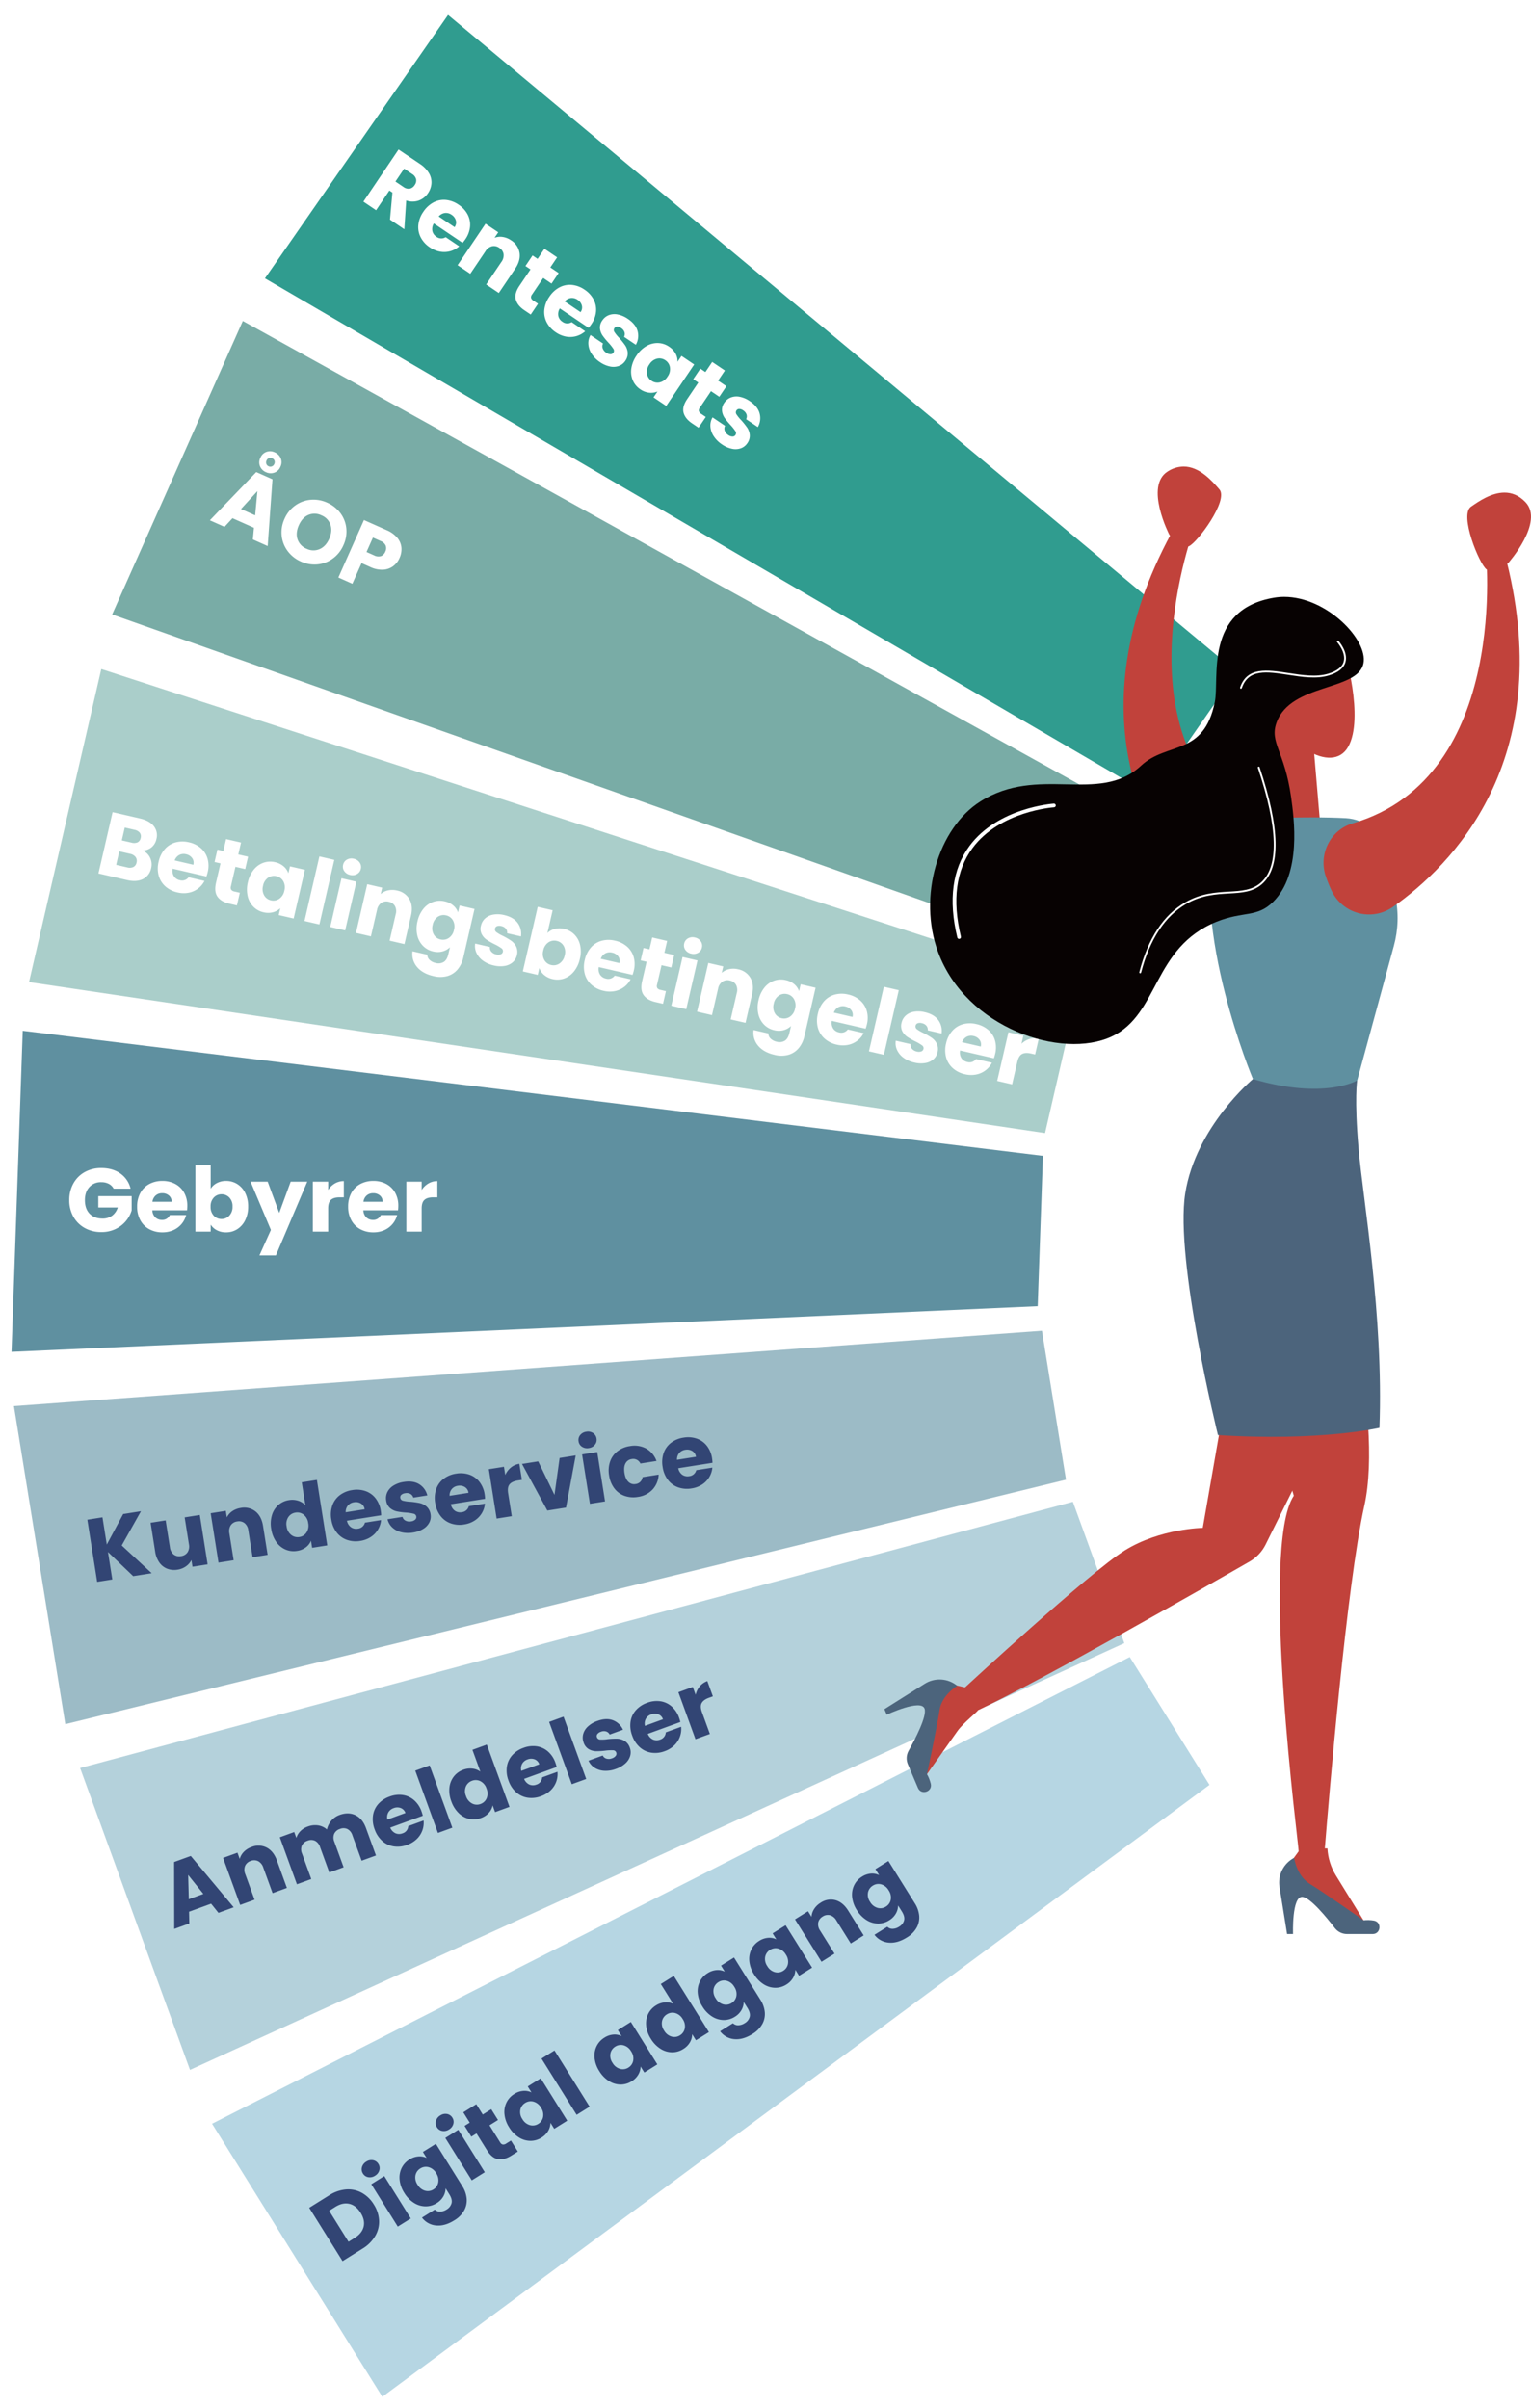
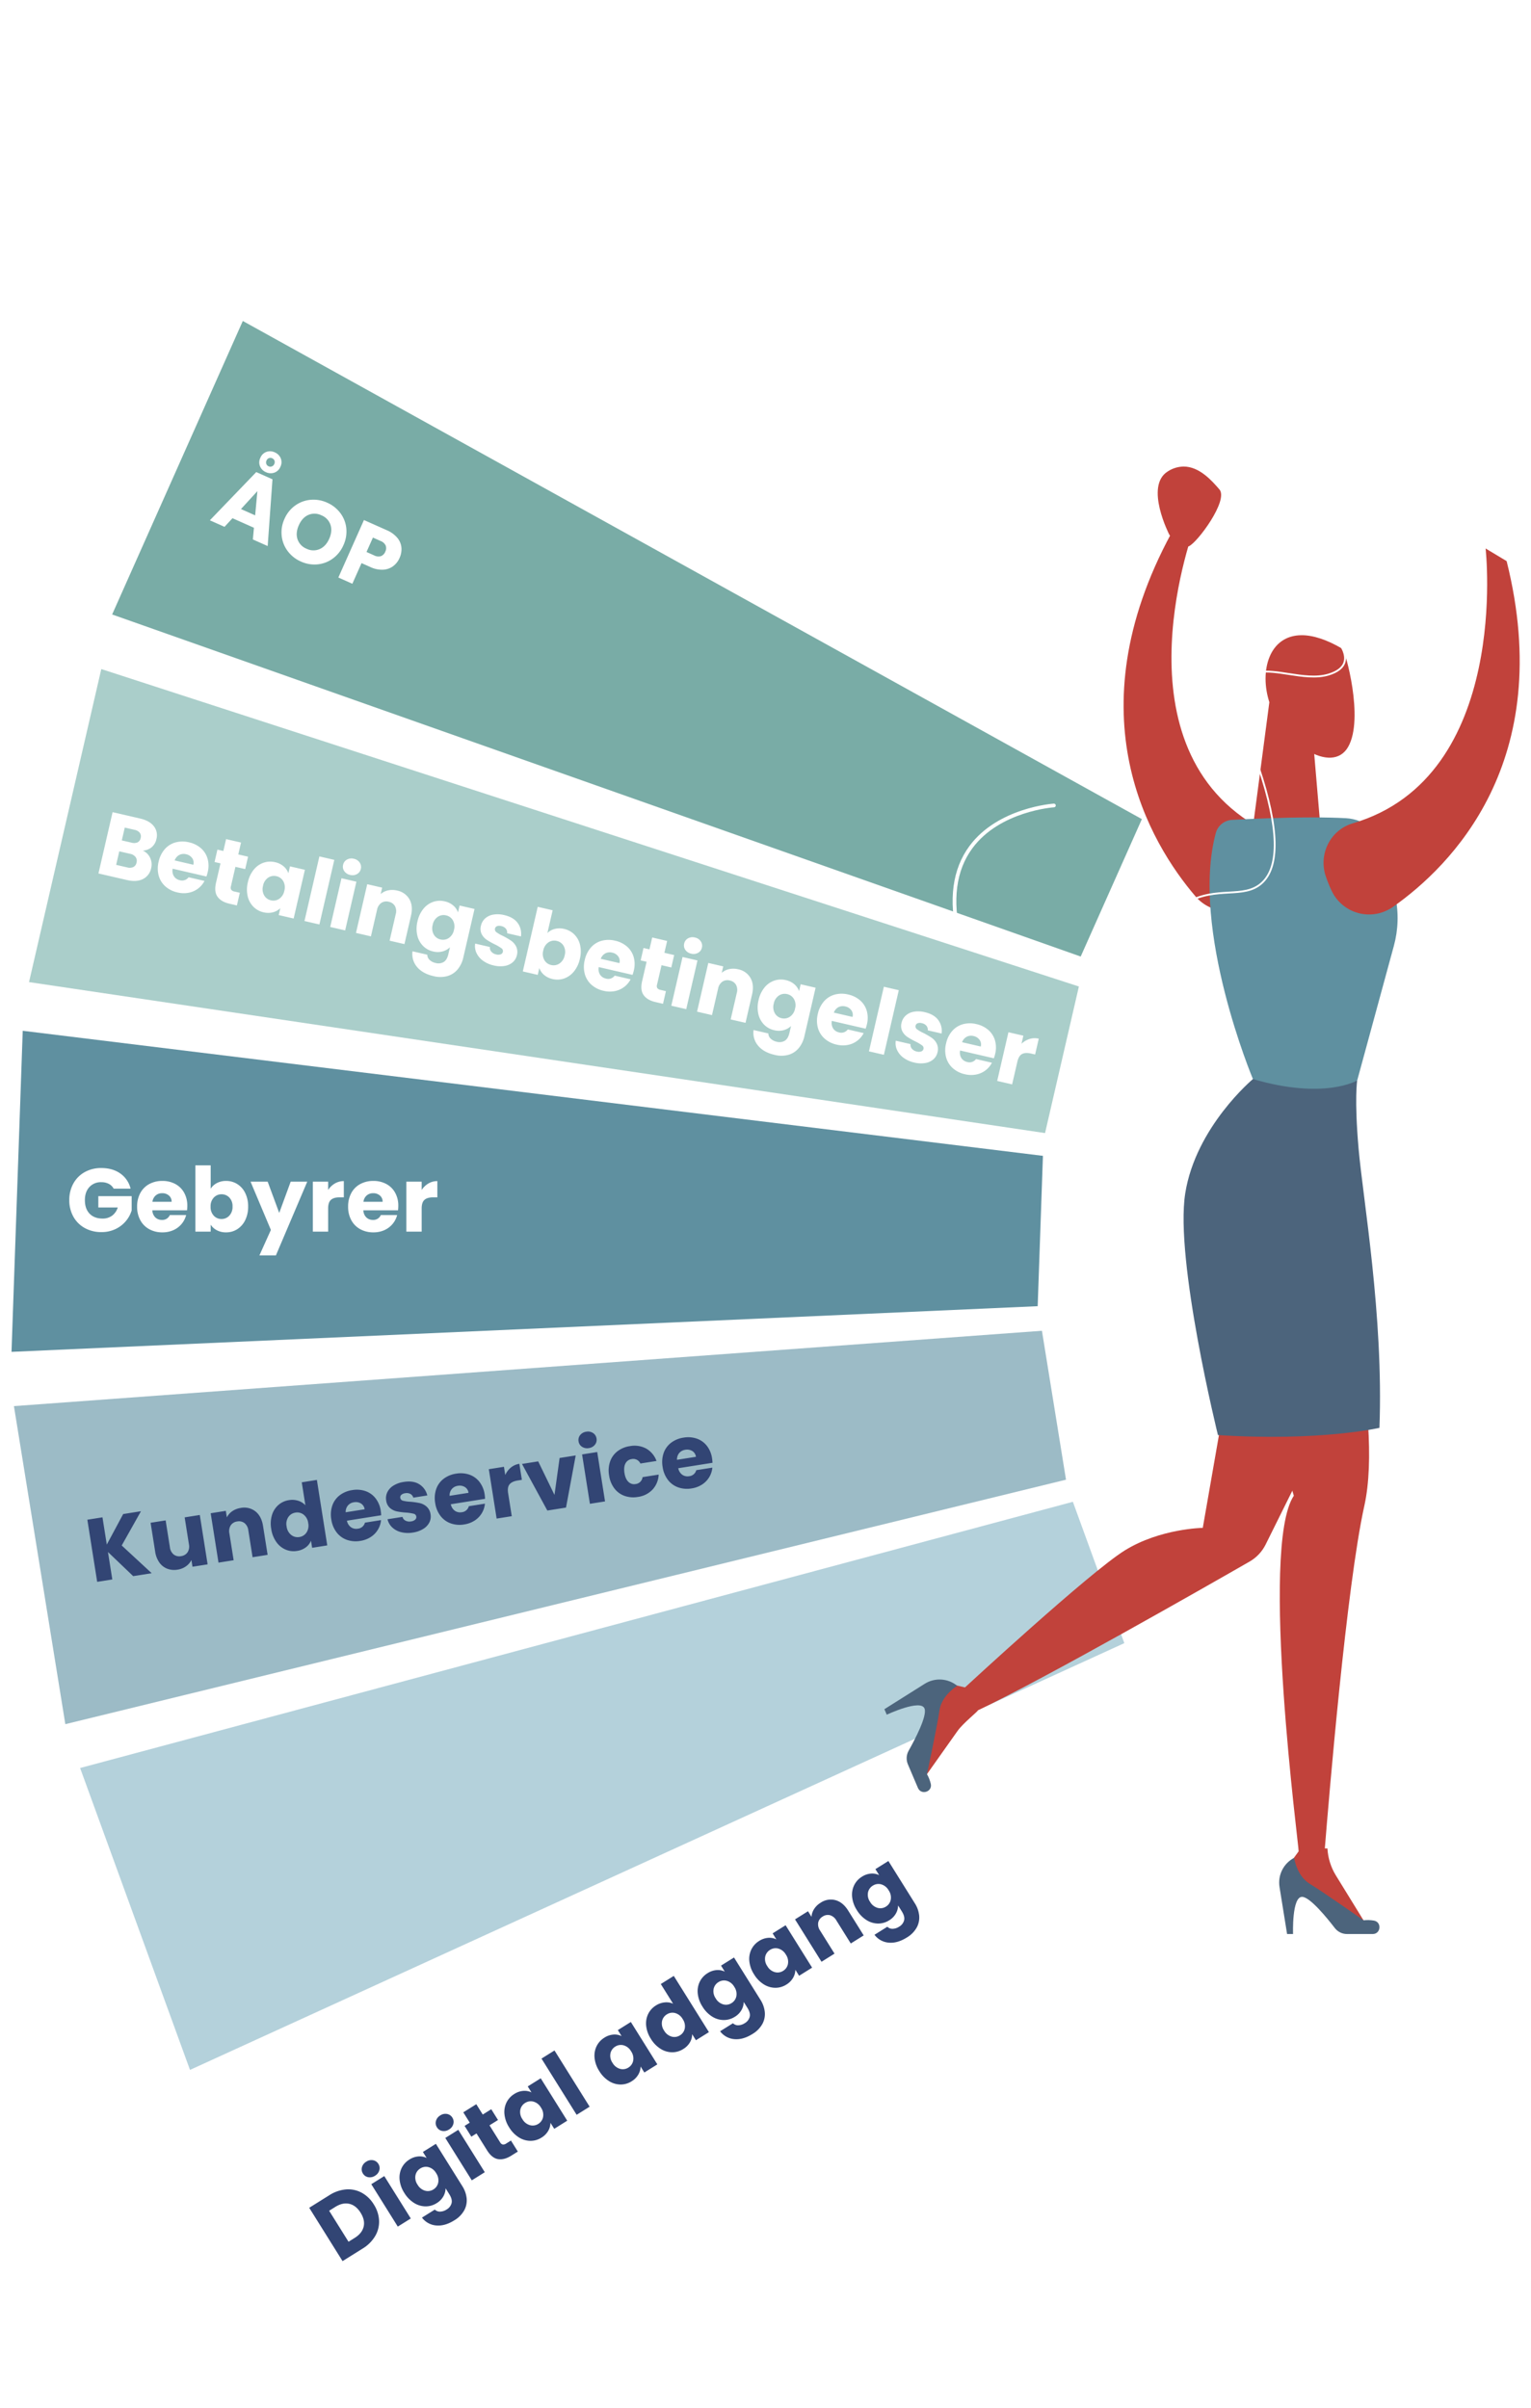
<svg xmlns="http://www.w3.org/2000/svg" width="1196.156" height="1881.514" viewBox="0 0 1196.156 1881.514">
  <defs>
    <filter id="Path_124805" x="53.586" y="1098.685" width="855.602" height="527.479" filterUnits="userSpaceOnUse">
      <feOffset dy="3" input="SourceAlpha" />
      <feGaussianBlur stdDeviation="3" result="blur" />
      <feFlood flood-opacity="0.161" />
      <feComposite operator="in" in2="blur" />
      <feComposite in="SourceGraphic" />
    </filter>
    <filter id="Path_124807" x="0" y="796.322" width="826.271" height="296.767" filterUnits="userSpaceOnUse">
      <feOffset dy="3" input="SourceAlpha" />
      <feGaussianBlur stdDeviation="3" result="blur-2" />
      <feFlood flood-opacity="0.161" />
      <feComposite operator="in" in2="blur-2" />
      <feComposite in="SourceGraphic" />
    </filter>
    <filter id="Path_124810" x="198.666" y="0" width="817.289" height="682.468" filterUnits="userSpaceOnUse">
      <feOffset dy="3" input="SourceAlpha" />
      <feGaussianBlur stdDeviation="3" result="blur-3" />
      <feFlood flood-opacity="0.161" />
      <feComposite operator="in" in2="blur-3" />
      <feComposite in="SourceGraphic" />
    </filter>
    <filter id="Path_124804" x="158.25" y="1226.719" width="829.447" height="654.795" filterUnits="userSpaceOnUse">
      <feOffset dy="3" input="SourceAlpha" />
      <feGaussianBlur stdDeviation="3" result="blur-4" />
      <feFlood flood-opacity="0.161" />
      <feComposite operator="in" in2="blur-4" />
      <feComposite in="SourceGraphic" />
    </filter>
    <filter id="Path_124806" x="4.627" y="962.136" width="847.416" height="391.057" filterUnits="userSpaceOnUse">
      <feOffset dy="3" input="SourceAlpha" />
      <feGaussianBlur stdDeviation="3" result="blur-5" />
      <feFlood flood-opacity="0.161" />
      <feComposite operator="in" in2="blur-5" />
      <feComposite in="SourceGraphic" />
    </filter>
    <filter id="Path_124809" x="78.609" y="241.77" width="850.928" height="572.689" filterUnits="userSpaceOnUse">
      <feOffset dy="3" input="SourceAlpha" />
      <feGaussianBlur stdDeviation="3" result="blur-6" />
      <feFlood flood-opacity="0.161" />
      <feComposite operator="in" in2="blur-6" />
      <feComposite in="SourceGraphic" />
    </filter>
    <filter id="Path_124808" x="13.672" y="513.717" width="853.959" height="442.528" filterUnits="userSpaceOnUse">
      <feOffset dy="3" input="SourceAlpha" />
      <feGaussianBlur stdDeviation="3" result="blur-7" />
      <feFlood flood-opacity="0.161" />
      <feComposite operator="in" in2="blur-7" />
      <feComposite in="SourceGraphic" />
    </filter>
    <clipPath id="clip-path">
      <path id="Path_77347" data-name="Path 77347" d="M1056.742,2191c-18.329,11.4,1.194,49.413,1.194,49.413s8.695,11.769,15.257,9.063,31.242-35.924,23.9-44.411c-5.6-6.472-15.461-17.878-27.956-17.878a23.215,23.215,0,0,0-12.4,3.815" transform="translate(-1048.894 -2187.183)" fill="none" />
    </clipPath>
    <clipPath id="clip-path-2">
      <path id="Path_77348" data-name="Path 77348" d="M1061.359,2236.1c-76.891,142.094-16.7,242.064,18.92,283.751a32.363,32.363,0,0,0,49.487-.229,105.789,105.789,0,0,0,7.264-9.841c10.008-15.295,5.612-36.015-10.1-45.355-111.027-66.015-47.214-233.791-47.214-233.791Z" transform="translate(-1024.065 -2230.632)" fill="none" />
    </clipPath>
    <clipPath id="clip-path-3">
      <path id="Path_77349" data-name="Path 77349" d="M1096.7,2967.542s-33.394.518-60.963,17.647-124.8,107-124.8,107l-17.018-3.916-6.554,4.15-9.473,72.23,27.2-38.423c4.319-6.1,16.168-15.474,15.938-16.133,52.485-24.847,178.74-96.979,212.255-116.222a31.5,31.5,0,0,0,12.53-13.323l53.591-107.975-82.13-23Z" transform="translate(-877.886 -2849.585)" fill="none" />
    </clipPath>
    <clipPath id="clip-path-4">
      <path id="Path_77350" data-name="Path 77350" d="M1111.263,2816.307l39.36,133.822c-26.973,40.458,4.4,277.4,3.724,277.294l.043.526-10.27,14.121,1.249,7.656,62.739,37.022-24.687-40.088a45.036,45.036,0,0,1-6.526-20.986c-.277,0-.552,0-.827.009-.4.009-.8.017-1.209-.008,3.042-37.964,16.949-205.049,30.866-267.675,15.744-70.847-23.615-212.538-23.615-212.538Z" transform="translate(-1111.263 -2745.461)" fill="none" />
    </clipPath>
    <clipPath id="clip-path-5">
      <path id="Path_77351" data-name="Path 77351" d="M1137.542,3222.315l5.911,36.771h4.667s-1.067-29.592,7.258-29.037c6.183.414,19.115,16.236,25.357,24.346a12.054,12.054,0,0,0,9.568,4.691h20.022c6.419,0,7.3-9.354.983-10.5a28.568,28.568,0,0,0-8.137-.217s-31.668-22.291-41.984-28.516-12.221-20.3-12.221-20.3a21.769,21.769,0,0,0-11.42,22.75" transform="translate(-1137.268 -3199.56)" fill="#4c647c" />
    </clipPath>
    <clipPath id="clip-path-6">
      <path id="Path_77352" data-name="Path 77352" d="M881.524,3073.133l-31.515,19.849,1.828,4.293s26.808-12.577,29.56-4.7c2.043,5.851-7.447,23.948-12.461,32.871a12.053,12.053,0,0,0-.565,10.64l7.845,18.42c2.516,5.907,11.468,3.053,10.043-3.208a28.628,28.628,0,0,0-2.991-7.571s8.1-37.871,9.78-49.8,13.884-19.2,13.884-19.2a21.766,21.766,0,0,0-25.409-1.592" transform="translate(-850.009 -3069.785)" fill="#4c647c" />
    </clipPath>
    <clipPath id="clip-path-7">
      <path id="Path_77353" data-name="Path 77353" d="M1069.005,2722.212c-8.233,52.01,25.559,188.82,25.559,188.82,80.082,5.088,126.175-5.653,126.175-5.653,3.3-87.626-12.913-179.211-16.305-218.219s-1.076-53.2-1.076-53.2l-81.463-1.074s-44.659,37.312-52.894,89.322" transform="translate(-1067.713 -2632.884)" fill="#4c647c" />
    </clipPath>
    <clipPath id="clip-path-8">
      <path id="Path_77354" data-name="Path 77354" d="M1117.728,2459.76h53.523l-5.634-66.243-34.581-34.873Z" transform="translate(-1117.728 -2358.644)" fill="none" />
    </clipPath>
    <clipPath id="clip-path-9">
      <path id="Path_77355" data-name="Path 77355" d="M1104.164,2444.419a13.93,13.93,0,0,0-12.689,10.317c-20.121,74.978,29.03,192.187,29.03,192.187,55.969,16.395,81.463,1.074,81.463,1.074l28.662-105.216a82.363,82.363,0,0,0,1.158-38.48l-7.135-34.2a33.988,33.988,0,0,0-31.46-26.994c-8.105-.441-17.13-.616-26.345-.615-24.042,0-49.331,1.189-62.685,1.926" transform="translate(-1086.638 -2442.494)" fill="#5f90a0" />
    </clipPath>
    <clipPath id="clip-path-10">
      <path id="Path_77356" data-name="Path 77356" d="M1130.325,2362.235c10.442,32.2,48.975,57.14,61.594,34.872s-2.44-75.376-4.35-76.5c-12.771-7.531-23.384-10.7-31.972-10.688-25.636,0-33.1,28.2-25.272,52.321" transform="translate(-1127.369 -2309.914)" fill="none" />
    </clipPath>
    <clipPath id="clip-path-11">
      <path id="Path_77357" data-name="Path 77357" d="M1152.247,2282.629c-55.2,9.138-42.708,62.8-46.558,81.662-8.642,42.346-37.28,30.756-57.563,49.6-16.652,15.468-36.935,15.023-58.84,14.579-21.34-.431-44.22-.865-66.78,13.414-33.005,20.89-48.907,74.333-33.069,117.482,21.934,59.763,96.906,84.341,135.757,66.139,37.129-17.4,31.843-69.5,81.8-89.637,21.209-8.55,31.68-2.991,44.383-15.665,22.235-22.179,16.234-65.222,13.924-81.8-5.017-35.982-17.079-42.494-11.314-58.306,11.214-30.756,63.519-24.41,67.879-46.122,3.685-18.354-28.723-51.965-61.928-51.967a46.972,46.972,0,0,0-7.691.624" transform="translate(-883.261 -2282.001)" fill="#070202" />
    </clipPath>
    <clipPath id="clip-path-12">
      <path id="Path_77358" data-name="Path 77358" d="M978.711,2432.459c-.435.027-43.639,3-65.869,33.069-13.4,18.118-16.6,42.18-9.536,71.519a1.45,1.45,0,0,0,1.406,1.107,1.54,1.54,0,0,0,.339-.041,1.445,1.445,0,0,0,1.066-1.743c-6.859-28.459-3.818-51.712,9.035-69.106,21.415-28.987,63.311-31.894,63.733-31.921a1.442,1.442,0,0,0,1.353-1.529,1.5,1.5,0,0,0-1.375-1.367.934.934,0,0,0-.152.011" transform="translate(-899.657 -2432.446)" fill="none" />
    </clipPath>
    <clipPath id="clip-path-13">
      <path id="Path_77359" data-name="Path 77359" d="M1128.58,2405.568a.725.725,0,0,0-.453.915c15.712,46.924,16.529,77.074,2.427,89.615-6.822,6.064-15.3,6.553-25.112,7.119-10.178.583-21.716,1.244-34.037,8.35-16.935,9.77-29.016,28.112-35.9,54.526a.725.725,0,0,0,.517.884.927.927,0,0,0,.181.021.726.726,0,0,0,.7-.539c6.781-26.026,18.632-44.073,35.22-53.637,12.023-6.936,23.379-7.587,33.4-8.164,10.084-.579,18.792-1.08,25.99-7.483,14.574-12.961,13.9-43.628-2.016-91.148a.725.725,0,0,0-.914-.453" transform="translate(-1035.482 -2405.536)" fill="none" />
    </clipPath>
    <clipPath id="clip-path-14">
      <path id="Path_77360" data-name="Path 77360" d="M1184.673,2314a.725.725,0,0,0-.053,1.019c.07.082,7.177,8.092,5.147,15.274-1.187,4.221-5.3,7.4-12.215,9.451-9.273,2.743-20.2,1.069-30.777-.556-16.706-2.568-32.474-4.985-37.946,11.293a.726.726,0,0,0,.453.918.765.765,0,0,0,.232.036.724.724,0,0,0,.685-.491c5.087-15.136,19.585-12.9,36.354-10.328,10.73,1.648,21.819,3.349,31.409.51,7.425-2.2,11.866-5.715,13.2-10.444,2.24-7.956-5.153-16.28-5.471-16.629a.718.718,0,0,0-1.018-.054" transform="translate(-1108.791 -2313.816)" fill="none" />
    </clipPath>
    <clipPath id="clip-path-15">
-       <path id="Path_77361" data-name="Path 77361" d="M1277.013,2217.171c-9.22,6.4,6.435,44.706,12.12,48.959s17.027-4.985,17.027-4.985,28.353-31.97,13.432-47.566c-5.215-5.451-10.861-7.432-16.391-7.432-10.293,0-20.191,6.868-26.189,11.03" transform="translate(-1274.168 -2206.147)" fill="none" />
-     </clipPath>
+       </clipPath>
    <clipPath id="clip-path-16">
      <path id="Path_77362" data-name="Path 77362" d="M1192.366,2461.554c-17.539,5.145-26.944,24.122-21.048,41.42a106.013,106.013,0,0,0,4.592,11.339,32.364,32.364,0,0,0,47.881,12.513c44.859-31.53,128-113.417,88.812-270.156l-16.426-9.855s20.138,178.369-103.81,214.736" transform="translate(-1169.559 -2246.815)" fill="none" />
    </clipPath>
  </defs>
  <g id="Group_77187" data-name="Group 77187" transform="translate(18973.668 6181.193)">
    <g id="Group_77185" data-name="Group 77185" transform="translate(4052.061 6975.321)">
      <g id="Group_77180" data-name="Group 77180" transform="translate(-24959.207 -16180.48)">
        <g id="Group_75582" data-name="Group 75582">
          <g id="Group_75581" data-name="Group 75581">
            <g id="Group_75580" data-name="Group 75580">
              <g id="Group_75579" data-name="Group 75579" transform="translate(432 -134)">
                <g transform="matrix(1, 0, 0, 1, 1501.48, 3157.97)" filter="url(#Path_124805)">
                  <path id="Path_124805-2" data-name="Path 124805" d="M0,63.637,800,0V251L0,181.166Z" transform="translate(900.19 1340.55) rotate(160)" fill="#b4d1db" />
                </g>
                <g transform="matrix(1, 0, 0, 1, 1501.48, 3157.97)" filter="url(#Path_124807)">
                  <path id="Path_124807-2" data-name="Path 124807" d="M0,63.637,800,0V251L0,181.166Z" transform="translate(808.51 1081.09) rotate(-178)" fill="#5f90a0" />
                </g>
                <g transform="matrix(1, 0, 0, 1, 1501.48, 3157.97)" filter="url(#Path_124810)">
-                   <path id="Path_124810-2" data-name="Path 124810" d="M0,63.637,800,0V251L0,181.166Z" transform="matrix(-0.82, -0.57, 0.57, -0.82, 862.99, 670.47)" fill="#309c8f" />
-                 </g>
+                   </g>
                <g transform="matrix(1, 0, 0, 1, 1501.48, 3157.97)" filter="url(#Path_124804)">
-                   <path id="Path_124804-2" data-name="Path 124804" d="M0,63.637,800,0V251L0,181.166Z" transform="matrix(-0.85, 0.53, -0.53, -0.85, 978.7, 1445.58)" fill="#b6d6e3" />
-                 </g>
+                   </g>
                <g transform="matrix(1, 0, 0, 1, 1501.48, 3157.97)" filter="url(#Path_124806)">
                  <path id="Path_124806-2" data-name="Path 124806" d="M0,63.637,800,0V251L0,181.166Z" transform="matrix(-0.99, 0.16, -0.16, -0.99, 843.04, 1216.05)" fill="#9cbbc6" />
                </g>
                <g transform="matrix(1, 0, 0, 1, 1501.48, 3157.97)" filter="url(#Path_124809)">
                  <path id="Path_124809-2" data-name="Path 124809" d="M0,63.637,800,0V251L0,181.166Z" transform="translate(818.45 802.46) rotate(-156)" fill="#79aca6" />
                </g>
                <g transform="matrix(1, 0, 0, 1, 1501.48, 3157.97)" filter="url(#Path_124808)">
                  <path id="Path_124808-2" data-name="Path 124808" d="M0,63.637,800,0V251L0,181.166Z" transform="translate(802.17 944.25) rotate(-167)" fill="#aaceca" />
                </g>
                <path id="Path_124814" data-name="Path 124814" d="M0,181.166Z" transform="matrix(-0.559, -0.829, 0.829, -0.559, 2524.014, 3612.382)" fill="#101b4e" />
              </g>
              <path id="Path_127678" data-name="Path 127678" d="M29.4,0,19.18-18.55H16.31V0H4.34V-49.14H24.43a22.117,22.117,0,0,1,9.9,2.03,13.983,13.983,0,0,1,6.125,5.565,15.529,15.529,0,0,1,2.03,7.875,14.627,14.627,0,0,1-2.765,8.75,14.882,14.882,0,0,1-8.155,5.46L42.91,0ZM16.31-27.02h7.42a6.793,6.793,0,0,0,4.935-1.61,6.077,6.077,0,0,0,1.645-4.55,5.887,5.887,0,0,0-1.645-4.41A6.793,6.793,0,0,0,23.73-39.2H16.31ZM86.8-20.16a30.555,30.555,0,0,1-.21,3.5H59.5A8.14,8.14,0,0,0,61.845-11.1,7.164,7.164,0,0,0,66.92-9.17a6.29,6.29,0,0,0,6.23-3.78H85.89a17.482,17.482,0,0,1-3.535,6.93,17.7,17.7,0,0,1-6.4,4.83A20.573,20.573,0,0,1,67.34.56,20.951,20.951,0,0,1,57.12-1.89a17.427,17.427,0,0,1-7-7A21.611,21.611,0,0,1,47.6-19.53a21.857,21.857,0,0,1,2.485-10.64,17.2,17.2,0,0,1,6.965-7,21.1,21.1,0,0,1,10.29-2.45,20.887,20.887,0,0,1,10.08,2.38,17.089,17.089,0,0,1,6.9,6.79A20.61,20.61,0,0,1,86.8-20.16ZM74.55-23.31a6.154,6.154,0,0,0-2.1-4.9,7.73,7.73,0,0,0-5.25-1.82,7.581,7.581,0,0,0-5.075,1.75,7.773,7.773,0,0,0-2.555,4.97ZM116.9-39.48a14.175,14.175,0,0,1,10.955,4.445q4.095,4.445,4.095,12.215V0h-11.9V-21.21a8.572,8.572,0,0,0-2.03-6.09,7.118,7.118,0,0,0-5.46-2.17,7.118,7.118,0,0,0-5.46,2.17,8.572,8.572,0,0,0-2.03,6.09V0H93.1V-39.06h11.97v5.18a12.628,12.628,0,0,1,4.9-4.1A15.578,15.578,0,0,1,116.9-39.48Zm45.15,29.33V0h-6.09q-6.51,0-10.15-3.185T142.17-13.58V-29.12h-4.76v-9.94h4.76v-9.52h11.97v9.52h7.84v9.94h-7.84v15.68a3.28,3.28,0,0,0,.84,2.52,4.1,4.1,0,0,0,2.8.77Zm43.47-10.01a30.557,30.557,0,0,1-.21,3.5H178.22a8.14,8.14,0,0,0,2.345,5.565A7.164,7.164,0,0,0,185.64-9.17a6.29,6.29,0,0,0,6.23-3.78h12.74a17.482,17.482,0,0,1-3.535,6.93,17.7,17.7,0,0,1-6.4,4.83A20.573,20.573,0,0,1,186.06.56a20.951,20.951,0,0,1-10.22-2.45,17.427,17.427,0,0,1-7-7,21.611,21.611,0,0,1-2.52-10.64,21.857,21.857,0,0,1,2.485-10.64,17.2,17.2,0,0,1,6.965-7,21.1,21.1,0,0,1,10.29-2.45,20.887,20.887,0,0,1,10.08,2.38,17.089,17.089,0,0,1,6.9,6.79A20.61,20.61,0,0,1,205.52-20.16Zm-12.25-3.15a6.154,6.154,0,0,0-2.1-4.9,7.73,7.73,0,0,0-5.25-1.82,7.581,7.581,0,0,0-5.075,1.75,7.773,7.773,0,0,0-2.555,4.97ZM227.71.56a22.45,22.45,0,0,1-9.1-1.75,15.541,15.541,0,0,1-6.3-4.8,12.612,12.612,0,0,1-2.59-6.825h11.83a4.548,4.548,0,0,0,1.89,3.29,6.687,6.687,0,0,0,4.13,1.26,5.9,5.9,0,0,0,3.465-.875,2.679,2.679,0,0,0,1.225-2.275,2.625,2.625,0,0,0-1.75-2.485,35.354,35.354,0,0,0-5.67-1.785,53.233,53.233,0,0,1-7-2.065,12.094,12.094,0,0,1-4.83-3.43,9.348,9.348,0,0,1-2.03-6.335,10.757,10.757,0,0,1,1.855-6.125,12.49,12.49,0,0,1,5.46-4.375,20.907,20.907,0,0,1,8.575-1.61q7.35,0,11.585,3.64a14.163,14.163,0,0,1,4.865,9.66H232.26a4.767,4.767,0,0,0-1.785-3.22,6.191,6.191,0,0,0-3.955-1.19,5.468,5.468,0,0,0-3.22.805,2.57,2.57,0,0,0-1.12,2.205,2.692,2.692,0,0,0,1.785,2.52,28.589,28.589,0,0,0,5.565,1.68,60.881,60.881,0,0,1,7.07,2.2,12.2,12.2,0,0,1,4.795,3.5,9.9,9.9,0,0,1,2.135,6.475A10.277,10.277,0,0,1,241.6-5.215a12.732,12.732,0,0,1-5.53,4.235A21.149,21.149,0,0,1,227.71.56ZM248.5-19.6a23.345,23.345,0,0,1,2.275-10.57,16.969,16.969,0,0,1,6.2-7,16.173,16.173,0,0,1,8.75-2.45,15.031,15.031,0,0,1,7.245,1.68,12.376,12.376,0,0,1,4.8,4.41v-5.53h11.97V0H277.76V-5.53a12.926,12.926,0,0,1-4.865,4.41A15.031,15.031,0,0,1,265.65.56a15.882,15.882,0,0,1-8.68-2.485,17.172,17.172,0,0,1-6.2-7.07A23.566,23.566,0,0,1,248.5-19.6Zm29.26.07a9.787,9.787,0,0,0-2.485-7.07,8.074,8.074,0,0,0-6.055-2.59,8.127,8.127,0,0,0-6.055,2.555A9.662,9.662,0,0,0,260.68-19.6a9.912,9.912,0,0,0,2.485,7.105A8.023,8.023,0,0,0,269.22-9.87a8.074,8.074,0,0,0,6.055-2.59A9.787,9.787,0,0,0,277.76-19.53Zm42.42,9.38V0h-6.09q-6.51,0-10.15-3.185T300.3-13.58V-29.12h-4.76v-9.94h4.76v-9.52h11.97v9.52h7.84v9.94h-7.84v15.68a3.28,3.28,0,0,0,.84,2.52,4.1,4.1,0,0,0,2.8.77ZM342.72.56a22.45,22.45,0,0,1-9.1-1.75,15.542,15.542,0,0,1-6.3-4.8,12.612,12.612,0,0,1-2.59-6.825h11.83a4.548,4.548,0,0,0,1.89,3.29,6.687,6.687,0,0,0,4.13,1.26,5.9,5.9,0,0,0,3.465-.875,2.679,2.679,0,0,0,1.225-2.275,2.625,2.625,0,0,0-1.75-2.485,35.353,35.353,0,0,0-5.67-1.785,53.234,53.234,0,0,1-7-2.065,12.094,12.094,0,0,1-4.83-3.43,9.348,9.348,0,0,1-2.03-6.335,10.757,10.757,0,0,1,1.855-6.125,12.489,12.489,0,0,1,5.46-4.375,20.907,20.907,0,0,1,8.575-1.61q7.35,0,11.585,3.64a14.163,14.163,0,0,1,4.865,9.66H347.27a4.767,4.767,0,0,0-1.785-3.22,6.191,6.191,0,0,0-3.955-1.19,5.468,5.468,0,0,0-3.22.805,2.57,2.57,0,0,0-1.12,2.205,2.692,2.692,0,0,0,1.785,2.52,28.59,28.59,0,0,0,5.565,1.68,60.88,60.88,0,0,1,7.07,2.2,12.2,12.2,0,0,1,4.8,3.5,9.9,9.9,0,0,1,2.135,6.475,10.277,10.277,0,0,1-1.925,6.125,12.732,12.732,0,0,1-5.53,4.235A21.149,21.149,0,0,1,342.72.56Z" transform="translate(2213.796 3179.094) rotate(34)" fill="#fff" />
              <path id="Path_127679" data-name="Path 127679" d="M34.93-8.68H16.59L13.65,0H1.12L18.9-49.14H32.76L50.54,0H37.87Zm-3.08-9.24L25.76-35.91,19.74-17.92Zm2.59-42.7a8.008,8.008,0,0,1-2.485,6.16,8.658,8.658,0,0,1-6.125,2.31,8.535,8.535,0,0,1-6.09-2.31,8.067,8.067,0,0,1-2.45-6.16,8.067,8.067,0,0,1,2.45-6.16,8.535,8.535,0,0,1,6.09-2.31,8.658,8.658,0,0,1,6.125,2.31A8.008,8.008,0,0,1,34.44-60.62Zm-5.25,0a3.36,3.36,0,0,0-.945-2.485,3.27,3.27,0,0,0-2.415-.945,3.184,3.184,0,0,0-2.345.945,3.36,3.36,0,0,0-.945,2.485,3.389,3.389,0,0,0,.945,2.45,3.126,3.126,0,0,0,2.345.98,3.209,3.209,0,0,0,2.415-.98A3.389,3.389,0,0,0,29.19-60.62ZM79.17.49A25.647,25.647,0,0,1,66.465-2.73a24.071,24.071,0,0,1-9.17-9A25.139,25.139,0,0,1,53.9-24.71a24.953,24.953,0,0,1,3.395-12.95,24.147,24.147,0,0,1,9.17-8.96A25.647,25.647,0,0,1,79.17-49.84a25.647,25.647,0,0,1,12.705,3.22,23.641,23.641,0,0,1,9.1,8.96A25.36,25.36,0,0,1,104.3-24.71a25.342,25.342,0,0,1-3.36,12.985,23.89,23.89,0,0,1-9.1,9A25.452,25.452,0,0,1,79.17.49Zm0-10.92a12.059,12.059,0,0,0,9.415-3.92q3.535-3.92,3.535-10.36,0-6.51-3.535-10.4A12.112,12.112,0,0,0,79.17-38.99a12.25,12.25,0,0,0-9.485,3.85Q66.15-31.29,66.15-24.71q0,6.51,3.535,10.395A12.2,12.2,0,0,0,79.17-10.43ZM148.4-33.32a15.824,15.824,0,0,1-1.96,7.805,14.411,14.411,0,0,1-6.02,5.7,21.193,21.193,0,0,1-10.08,2.17h-7.42V0H110.95V-49.14h19.39a22.066,22.066,0,0,1,9.94,2.03,13.952,13.952,0,0,1,6.09,5.6A16.276,16.276,0,0,1,148.4-33.32Zm-18.97,6.16a7.141,7.141,0,0,0,5.11-1.61,6,6,0,0,0,1.68-4.55,6,6,0,0,0-1.68-4.55,7.141,7.141,0,0,0-5.11-1.61h-6.51v12.32Z" transform="matrix(0.914, 0.407, -0.407, 0.914, 2096.42, 3430.014)" fill="#fff" />
              <path id="Path_127680" data-name="Path 127680" d="M34.09-25.2a11.429,11.429,0,0,1,6.86,4.235,12.025,12.025,0,0,1,2.59,7.6,12.071,12.071,0,0,1-4.3,9.765Q34.93,0,27.23,0H4.34V-49.14H26.46q7.49,0,11.725,3.43A11.345,11.345,0,0,1,42.42-36.4a11.245,11.245,0,0,1-2.275,7.21A11.766,11.766,0,0,1,34.09-25.2ZM16.31-29.26h7.84a6.941,6.941,0,0,0,4.515-1.3A4.653,4.653,0,0,0,30.24-34.37a4.757,4.757,0,0,0-1.575-3.85,6.813,6.813,0,0,0-4.515-1.33H16.31Zm8.82,19.6a7.1,7.1,0,0,0,4.655-1.365A4.846,4.846,0,0,0,31.43-14.98a5.063,5.063,0,0,0-1.715-4.06,7.028,7.028,0,0,0-4.725-1.47H16.31V-9.66Zm62.16-10.5a30.557,30.557,0,0,1-.21,3.5H59.99A8.14,8.14,0,0,0,62.335-11.1,7.164,7.164,0,0,0,67.41-9.17a6.29,6.29,0,0,0,6.23-3.78H86.38a17.482,17.482,0,0,1-3.535,6.93,17.7,17.7,0,0,1-6.4,4.83A20.573,20.573,0,0,1,67.83.56,20.951,20.951,0,0,1,57.61-1.89a17.427,17.427,0,0,1-7-7,21.611,21.611,0,0,1-2.52-10.64,21.857,21.857,0,0,1,2.485-10.64,17.2,17.2,0,0,1,6.965-7,21.1,21.1,0,0,1,10.29-2.45,20.887,20.887,0,0,1,10.08,2.38,17.089,17.089,0,0,1,6.895,6.79A20.61,20.61,0,0,1,87.29-20.16ZM75.04-23.31a6.154,6.154,0,0,0-2.1-4.9,7.73,7.73,0,0,0-5.25-1.82,7.581,7.581,0,0,0-5.075,1.75,7.773,7.773,0,0,0-2.555,4.97Zm40.32,13.16V0h-6.09q-6.51,0-10.15-3.185T95.48-13.58V-29.12H90.72v-9.94h4.76v-9.52h11.97v9.52h7.84v9.94h-7.84v15.68a3.28,3.28,0,0,0,.84,2.52,4.1,4.1,0,0,0,2.8.77Zm4.27-9.45A23.345,23.345,0,0,1,121.9-30.17a16.97,16.97,0,0,1,6.2-7,16.173,16.173,0,0,1,8.75-2.45,15.031,15.031,0,0,1,7.245,1.68,12.376,12.376,0,0,1,4.795,4.41v-5.53h11.97V0H148.89V-5.53a12.926,12.926,0,0,1-4.865,4.41A15.031,15.031,0,0,1,136.78.56a15.882,15.882,0,0,1-8.68-2.485,17.172,17.172,0,0,1-6.2-7.07A23.566,23.566,0,0,1,119.63-19.6Zm29.26.07A9.787,9.787,0,0,0,146.4-26.6a8.074,8.074,0,0,0-6.055-2.59,8.127,8.127,0,0,0-6.055,2.555A9.662,9.662,0,0,0,131.81-19.6a9.912,9.912,0,0,0,2.485,7.105A8.023,8.023,0,0,0,140.35-9.87a8.074,8.074,0,0,0,6.055-2.59A9.787,9.787,0,0,0,148.89-19.53ZM181.51-51.8V0H169.54V-51.8Zm14.7,8.68a7.255,7.255,0,0,1-5.145-1.855,6.011,6.011,0,0,1-1.995-4.585,6.089,6.089,0,0,1,1.995-4.655,7.255,7.255,0,0,1,5.145-1.855,7.159,7.159,0,0,1,5.075,1.855,6.089,6.089,0,0,1,1.995,4.655,6.011,6.011,0,0,1-1.995,4.585A7.159,7.159,0,0,1,196.21-43.12Zm5.95,4.06V0H190.19V-39.06Zm32.48-.42A14.175,14.175,0,0,1,245.6-35.035q4.095,4.445,4.1,12.215V0h-11.9V-21.21a8.572,8.572,0,0,0-2.03-6.09,7.118,7.118,0,0,0-5.46-2.17,7.118,7.118,0,0,0-5.46,2.17,8.572,8.572,0,0,0-2.03,6.09V0H210.84V-39.06h11.97v5.18a12.628,12.628,0,0,1,4.9-4.1A15.578,15.578,0,0,1,234.64-39.48Zm38.22-.14a15.031,15.031,0,0,1,7.245,1.68,12.375,12.375,0,0,1,4.8,4.41v-5.53h11.97V-.07A21.969,21.969,0,0,1,294.735,9.7a16.271,16.271,0,0,1-6.51,6.965,21.059,21.059,0,0,1-10.885,2.59q-8.68,0-14.07-4.1A15.456,15.456,0,0,1,257.11,4.06h11.83a5.663,5.663,0,0,0,2.66,3.535,9.7,9.7,0,0,0,5.18,1.3A8.142,8.142,0,0,0,282.7,6.755Q284.9,4.62,284.9-.07V-5.6a13.276,13.276,0,0,1-4.83,4.445A14.582,14.582,0,0,1,272.86.56a16,16,0,0,1-8.75-2.485,17.172,17.172,0,0,1-6.2-7.07A23.566,23.566,0,0,1,255.64-19.6a23.345,23.345,0,0,1,2.275-10.57,16.97,16.97,0,0,1,6.2-7A16.173,16.173,0,0,1,272.86-39.62ZM284.9-19.53a9.787,9.787,0,0,0-2.485-7.07,8.074,8.074,0,0,0-6.055-2.59,8.127,8.127,0,0,0-6.055,2.555A9.662,9.662,0,0,0,267.82-19.6a9.912,9.912,0,0,0,2.485,7.105A8.023,8.023,0,0,0,276.36-9.87a8.074,8.074,0,0,0,6.055-2.59A9.787,9.787,0,0,0,284.9-19.53ZM321.44.56a22.45,22.45,0,0,1-9.1-1.75,15.542,15.542,0,0,1-6.3-4.8,12.612,12.612,0,0,1-2.59-6.825h11.83a4.548,4.548,0,0,0,1.89,3.29,6.687,6.687,0,0,0,4.13,1.26,5.9,5.9,0,0,0,3.465-.875,2.679,2.679,0,0,0,1.225-2.275,2.625,2.625,0,0,0-1.75-2.485,35.354,35.354,0,0,0-5.67-1.785,53.232,53.232,0,0,1-7-2.065,12.1,12.1,0,0,1-4.83-3.43,9.348,9.348,0,0,1-2.03-6.335,10.757,10.757,0,0,1,1.855-6.125,12.489,12.489,0,0,1,5.46-4.375,20.907,20.907,0,0,1,8.575-1.61q7.35,0,11.585,3.64a14.163,14.163,0,0,1,4.865,9.66H325.99a4.767,4.767,0,0,0-1.785-3.22,6.191,6.191,0,0,0-3.955-1.19,5.468,5.468,0,0,0-3.22.805,2.57,2.57,0,0,0-1.12,2.205,2.692,2.692,0,0,0,1.785,2.52,28.59,28.59,0,0,0,5.565,1.68,60.882,60.882,0,0,1,7.07,2.2,12.2,12.2,0,0,1,4.8,3.5,9.9,9.9,0,0,1,2.135,6.475,10.277,10.277,0,0,1-1.925,6.125A12.732,12.732,0,0,1,329.8-.98,21.149,21.149,0,0,1,321.44.56Zm35.14-34.09a12.318,12.318,0,0,1,4.83-4.41,15.085,15.085,0,0,1,7.21-1.68,16.173,16.173,0,0,1,8.75,2.45,16.97,16.97,0,0,1,6.2,7A23.345,23.345,0,0,1,385.84-19.6a23.566,23.566,0,0,1-2.275,10.605,17.172,17.172,0,0,1-6.2,7.07A16,16,0,0,1,368.62.56a15.084,15.084,0,0,1-7.21-1.645,12.72,12.72,0,0,1-4.83-4.375V0H344.61V-51.8h11.97ZM373.66-19.6a9.662,9.662,0,0,0-2.485-7.035,8.207,8.207,0,0,0-6.125-2.555,8.074,8.074,0,0,0-6.055,2.59,9.787,9.787,0,0,0-2.485,7.07,9.787,9.787,0,0,0,2.485,7.07,8.074,8.074,0,0,0,6.055,2.59,8.134,8.134,0,0,0,6.09-2.625A9.83,9.83,0,0,0,373.66-19.6Zm55.3-.56a30.56,30.56,0,0,1-.21,3.5H401.66A8.14,8.14,0,0,0,404-11.1,7.164,7.164,0,0,0,409.08-9.17a6.29,6.29,0,0,0,6.23-3.78h12.74a17.482,17.482,0,0,1-3.535,6.93,17.7,17.7,0,0,1-6.4,4.83A20.573,20.573,0,0,1,409.5.56a20.951,20.951,0,0,1-10.22-2.45,17.427,17.427,0,0,1-7-7,21.61,21.61,0,0,1-2.52-10.64,21.857,21.857,0,0,1,2.485-10.64,17.2,17.2,0,0,1,6.965-7,21.1,21.1,0,0,1,10.29-2.45,20.887,20.887,0,0,1,10.08,2.38,17.089,17.089,0,0,1,6.895,6.79A20.61,20.61,0,0,1,428.96-20.16Zm-12.25-3.15a6.154,6.154,0,0,0-2.1-4.9,7.73,7.73,0,0,0-5.25-1.82,7.581,7.581,0,0,0-5.075,1.75,7.773,7.773,0,0,0-2.555,4.97Zm40.32,13.16V0h-6.09q-6.51,0-10.15-3.185T437.15-13.58V-29.12h-4.76v-9.94h4.76v-9.52h11.97v9.52h7.84v9.94h-7.84v15.68a3.28,3.28,0,0,0,.84,2.52,4.1,4.1,0,0,0,2.8.77ZM469.7-43.12a7.255,7.255,0,0,1-5.145-1.855,6.011,6.011,0,0,1-1.995-4.585,6.089,6.089,0,0,1,1.995-4.655A7.255,7.255,0,0,1,469.7-56.07a7.159,7.159,0,0,1,5.075,1.855,6.089,6.089,0,0,1,1.995,4.655,6.011,6.011,0,0,1-1.995,4.585A7.159,7.159,0,0,1,469.7-43.12Zm5.95,4.06V0H463.68V-39.06Zm32.48-.42a14.175,14.175,0,0,1,10.955,4.445q4.1,4.445,4.1,12.215V0h-11.9V-21.21a8.572,8.572,0,0,0-2.03-6.09,7.118,7.118,0,0,0-5.46-2.17,7.118,7.118,0,0,0-5.46,2.17,8.572,8.572,0,0,0-2.03,6.09V0H484.33V-39.06H496.3v5.18a12.628,12.628,0,0,1,4.9-4.1A15.578,15.578,0,0,1,508.13-39.48Zm38.22-.14a15.031,15.031,0,0,1,7.245,1.68,12.376,12.376,0,0,1,4.8,4.41v-5.53h11.97V-.07A21.969,21.969,0,0,1,568.225,9.7a16.271,16.271,0,0,1-6.51,6.965,21.059,21.059,0,0,1-10.885,2.59q-8.68,0-14.07-4.1A15.456,15.456,0,0,1,530.6,4.06h11.83a5.664,5.664,0,0,0,2.66,3.535,9.7,9.7,0,0,0,5.18,1.3,8.142,8.142,0,0,0,5.915-2.135Q558.39,4.62,558.39-.07V-5.6a13.276,13.276,0,0,1-4.83,4.445A14.582,14.582,0,0,1,546.35.56a16,16,0,0,1-8.75-2.485,17.172,17.172,0,0,1-6.2-7.07A23.566,23.566,0,0,1,529.13-19.6,23.345,23.345,0,0,1,531.4-30.17a16.969,16.969,0,0,1,6.2-7A16.173,16.173,0,0,1,546.35-39.62Zm12.04,20.09A9.787,9.787,0,0,0,555.9-26.6a8.074,8.074,0,0,0-6.055-2.59,8.127,8.127,0,0,0-6.055,2.555A9.662,9.662,0,0,0,541.31-19.6a9.912,9.912,0,0,0,2.485,7.105A8.023,8.023,0,0,0,549.85-9.87a8.074,8.074,0,0,0,6.055-2.59A9.787,9.787,0,0,0,558.39-19.53Zm57.47-.63a30.567,30.567,0,0,1-.21,3.5H588.56a8.14,8.14,0,0,0,2.345,5.565A7.164,7.164,0,0,0,595.98-9.17a6.29,6.29,0,0,0,6.23-3.78h12.74a17.482,17.482,0,0,1-3.535,6.93,17.7,17.7,0,0,1-6.405,4.83A20.573,20.573,0,0,1,596.4.56a20.951,20.951,0,0,1-10.22-2.45,17.427,17.427,0,0,1-7-7,21.611,21.611,0,0,1-2.52-10.64,21.857,21.857,0,0,1,2.485-10.64,17.2,17.2,0,0,1,6.965-7,21.1,21.1,0,0,1,10.29-2.45,20.887,20.887,0,0,1,10.08,2.38,17.089,17.089,0,0,1,6.9,6.79A20.61,20.61,0,0,1,615.86-20.16Zm-12.25-3.15a6.154,6.154,0,0,0-2.1-4.9,7.73,7.73,0,0,0-5.25-1.82,7.581,7.581,0,0,0-5.075,1.75,7.773,7.773,0,0,0-2.555,4.97ZM634.13-51.8V0H622.16V-51.8ZM658.7.56a22.45,22.45,0,0,1-9.1-1.75,15.541,15.541,0,0,1-6.3-4.8,12.613,12.613,0,0,1-2.59-6.825h11.83a4.548,4.548,0,0,0,1.89,3.29,6.687,6.687,0,0,0,4.13,1.26,5.894,5.894,0,0,0,3.465-.875,2.679,2.679,0,0,0,1.225-2.275A2.625,2.625,0,0,0,661.5-13.9a35.355,35.355,0,0,0-5.67-1.785,53.232,53.232,0,0,1-7-2.065,12.1,12.1,0,0,1-4.83-3.43,9.348,9.348,0,0,1-2.03-6.335,10.757,10.757,0,0,1,1.855-6.125,12.49,12.49,0,0,1,5.46-4.375,20.907,20.907,0,0,1,8.575-1.61q7.35,0,11.585,3.64a14.163,14.163,0,0,1,4.865,9.66H663.25a4.767,4.767,0,0,0-1.785-3.22,6.191,6.191,0,0,0-3.955-1.19,5.468,5.468,0,0,0-3.22.805,2.57,2.57,0,0,0-1.12,2.205,2.692,2.692,0,0,0,1.785,2.52,28.59,28.59,0,0,0,5.565,1.68,60.88,60.88,0,0,1,7.07,2.2,12.2,12.2,0,0,1,4.795,3.5,9.9,9.9,0,0,1,2.135,6.475,10.277,10.277,0,0,1-1.925,6.125,12.732,12.732,0,0,1-5.53,4.235A21.149,21.149,0,0,1,658.7.56Zm59.99-20.72a30.567,30.567,0,0,1-.21,3.5H691.39a8.14,8.14,0,0,0,2.345,5.565A7.164,7.164,0,0,0,698.81-9.17a6.29,6.29,0,0,0,6.23-3.78h12.74a17.482,17.482,0,0,1-3.535,6.93,17.7,17.7,0,0,1-6.405,4.83A20.573,20.573,0,0,1,699.23.56a20.951,20.951,0,0,1-10.22-2.45,17.427,17.427,0,0,1-7-7,21.611,21.611,0,0,1-2.52-10.64,21.857,21.857,0,0,1,2.485-10.64,17.2,17.2,0,0,1,6.965-7,21.1,21.1,0,0,1,10.29-2.45,20.887,20.887,0,0,1,10.08,2.38,17.089,17.089,0,0,1,6.895,6.79A20.61,20.61,0,0,1,718.69-20.16Zm-12.25-3.15a6.154,6.154,0,0,0-2.1-4.9,7.73,7.73,0,0,0-5.25-1.82,7.581,7.581,0,0,0-5.075,1.75,7.773,7.773,0,0,0-2.555,4.97Zm30.52-9.24a15.79,15.79,0,0,1,5.25-5.075,13.538,13.538,0,0,1,7-1.855v12.67h-3.29q-4.48,0-6.72,1.925t-2.24,6.755V0H724.99V-39.06h11.97Z" transform="translate(2006.164 3705.403) rotate(13)" fill="#fff" />
              <path id="Path_127681" data-name="Path 127681" d="M36.96-33.6a8.953,8.953,0,0,0-3.815-3.745A12.482,12.482,0,0,0,27.3-38.64a12.026,12.026,0,0,0-9.31,3.815q-3.5,3.815-3.5,10.185,0,6.79,3.675,10.6T28.28-10.22a12.234,12.234,0,0,0,7.455-2.24A12.7,12.7,0,0,0,40.18-18.9H24.99v-8.82H51.03v11.13a23.479,23.479,0,0,1-4.515,8.33A23.822,23.822,0,0,1,38.43-2.03,24.99,24.99,0,0,1,27.37.35,26.181,26.181,0,0,1,14.385-2.835,22.686,22.686,0,0,1,5.5-11.69,25.984,25.984,0,0,1,2.31-24.64,26.181,26.181,0,0,1,5.5-37.625a22.686,22.686,0,0,1,8.855-8.89A25.984,25.984,0,0,1,27.3-49.7q8.82,0,14.875,4.27A20.151,20.151,0,0,1,50.19-33.6ZM94.5-20.16a30.555,30.555,0,0,1-.21,3.5H67.2A8.14,8.14,0,0,0,69.545-11.1,7.164,7.164,0,0,0,74.62-9.17a6.29,6.29,0,0,0,6.23-3.78H93.59a17.482,17.482,0,0,1-3.535,6.93,17.7,17.7,0,0,1-6.4,4.83A20.573,20.573,0,0,1,75.04.56,20.951,20.951,0,0,1,64.82-1.89a17.427,17.427,0,0,1-7-7A21.611,21.611,0,0,1,55.3-19.53a21.857,21.857,0,0,1,2.485-10.64,17.2,17.2,0,0,1,6.965-7,21.1,21.1,0,0,1,10.29-2.45,20.887,20.887,0,0,1,10.08,2.38,17.089,17.089,0,0,1,6.9,6.79A20.61,20.61,0,0,1,94.5-20.16ZM82.25-23.31a6.154,6.154,0,0,0-2.1-4.9,7.73,7.73,0,0,0-5.25-1.82,7.581,7.581,0,0,0-5.075,1.75,7.773,7.773,0,0,0-2.555,4.97Zm30.52-10.22a12.318,12.318,0,0,1,4.83-4.41,15.085,15.085,0,0,1,7.21-1.68,16.173,16.173,0,0,1,8.75,2.45,16.97,16.97,0,0,1,6.2,7A23.345,23.345,0,0,1,142.03-19.6a23.566,23.566,0,0,1-2.275,10.605,17.172,17.172,0,0,1-6.2,7.07A16,16,0,0,1,124.81.56a15.084,15.084,0,0,1-7.21-1.645,12.72,12.72,0,0,1-4.83-4.375V0H100.8V-51.8h11.97ZM129.85-19.6a9.662,9.662,0,0,0-2.485-7.035,8.207,8.207,0,0,0-6.125-2.555,8.074,8.074,0,0,0-6.055,2.59,9.787,9.787,0,0,0-2.485,7.07,9.787,9.787,0,0,0,2.485,7.07,8.074,8.074,0,0,0,6.055,2.59,8.134,8.134,0,0,0,6.09-2.625A9.83,9.83,0,0,0,129.85-19.6Zm58.38-19.46-24.5,57.61H150.85l8.96-19.88L143.92-39.06h13.37l9.03,24.43,8.96-24.43Zm16.31,6.51a15.791,15.791,0,0,1,5.25-5.075,13.538,13.538,0,0,1,7-1.855v12.67H213.5q-4.48,0-6.72,1.925t-2.24,6.755V0H192.57V-39.06h11.97Zm54.81,12.39a30.56,30.56,0,0,1-.21,3.5H232.05A8.14,8.14,0,0,0,234.4-11.1,7.164,7.164,0,0,0,239.47-9.17a6.29,6.29,0,0,0,6.23-3.78h12.74A17.482,17.482,0,0,1,254.9-6.02a17.7,17.7,0,0,1-6.4,4.83A20.573,20.573,0,0,1,239.89.56a20.951,20.951,0,0,1-10.22-2.45,17.427,17.427,0,0,1-7-7,21.611,21.611,0,0,1-2.52-10.64,21.857,21.857,0,0,1,2.485-10.64,17.2,17.2,0,0,1,6.965-7,21.1,21.1,0,0,1,10.29-2.45,20.887,20.887,0,0,1,10.08,2.38,17.089,17.089,0,0,1,6.895,6.79A20.61,20.61,0,0,1,259.35-20.16ZM247.1-23.31a6.154,6.154,0,0,0-2.1-4.9,7.73,7.73,0,0,0-5.25-1.82,7.581,7.581,0,0,0-5.075,1.75,7.773,7.773,0,0,0-2.555,4.97Zm30.52-9.24a15.79,15.79,0,0,1,5.25-5.075,13.538,13.538,0,0,1,7-1.855v12.67h-3.29q-4.48,0-6.72,1.925t-2.24,6.755V0H265.65V-39.06h11.97Z" transform="translate(1985.311 3986.223)" fill="#fff" />
              <path id="Path_127682" data-name="Path 127682" d="M32.83,0,16.31-21.7V0H4.34V-49.14H16.31v21.56L32.69-49.14H46.76L27.72-25.06,47.46,0ZM91.7-39.06V0H79.73V-5.32a13.136,13.136,0,0,1-4.935,4.165A15.06,15.06,0,0,1,67.9.42a15.444,15.444,0,0,1-7.91-2A13.451,13.451,0,0,1,54.67-7.35a19.652,19.652,0,0,1-1.89-8.89V-39.06h11.9v21.21a8.572,8.572,0,0,0,2.03,6.09,7.118,7.118,0,0,0,5.46,2.17,7.205,7.205,0,0,0,5.53-2.17,8.572,8.572,0,0,0,2.03-6.09V-39.06Zm32.41-.42a14.175,14.175,0,0,1,10.955,4.445q4.095,4.445,4.1,12.215V0h-11.9V-21.21a8.572,8.572,0,0,0-2.03-6.09,7.118,7.118,0,0,0-5.46-2.17,7.118,7.118,0,0,0-5.46,2.17,8.572,8.572,0,0,0-2.03,6.09V0H100.31V-39.06h11.97v5.18a12.628,12.628,0,0,1,4.9-4.1A15.578,15.578,0,0,1,124.11-39.48Zm21,19.88a23.345,23.345,0,0,1,2.275-10.57,16.97,16.97,0,0,1,6.195-7,16.173,16.173,0,0,1,8.75-2.45,15.369,15.369,0,0,1,7.035,1.61,12.819,12.819,0,0,1,5.005,4.34V-51.8h11.97V0H174.37V-5.6a12.194,12.194,0,0,1-4.795,4.48A15.031,15.031,0,0,1,162.33.56a16,16,0,0,1-8.75-2.485,17.172,17.172,0,0,1-6.195-7.07A23.566,23.566,0,0,1,145.11-19.6Zm29.26.07a9.787,9.787,0,0,0-2.485-7.07,8.074,8.074,0,0,0-6.055-2.59,8.127,8.127,0,0,0-6.055,2.555A9.662,9.662,0,0,0,157.29-19.6a9.912,9.912,0,0,0,2.485,7.105A8.023,8.023,0,0,0,165.83-9.87a8.074,8.074,0,0,0,6.055-2.59A9.787,9.787,0,0,0,174.37-19.53Zm57.47-.63a30.557,30.557,0,0,1-.21,3.5H204.54a8.14,8.14,0,0,0,2.345,5.565A7.164,7.164,0,0,0,211.96-9.17a6.29,6.29,0,0,0,6.23-3.78h12.74a17.482,17.482,0,0,1-3.535,6.93,17.7,17.7,0,0,1-6.4,4.83A20.573,20.573,0,0,1,212.38.56a20.951,20.951,0,0,1-10.22-2.45,17.427,17.427,0,0,1-7-7,21.611,21.611,0,0,1-2.52-10.64,21.857,21.857,0,0,1,2.485-10.64,17.2,17.2,0,0,1,6.965-7,21.1,21.1,0,0,1,10.29-2.45,20.887,20.887,0,0,1,10.08,2.38,17.089,17.089,0,0,1,6.9,6.79A20.61,20.61,0,0,1,231.84-20.16Zm-12.25-3.15a6.154,6.154,0,0,0-2.1-4.9,7.73,7.73,0,0,0-5.25-1.82,7.581,7.581,0,0,0-5.075,1.75,7.773,7.773,0,0,0-2.555,4.97ZM254.03.56a22.45,22.45,0,0,1-9.1-1.75,15.541,15.541,0,0,1-6.3-4.8,12.612,12.612,0,0,1-2.59-6.825h11.83a4.548,4.548,0,0,0,1.89,3.29,6.687,6.687,0,0,0,4.13,1.26,5.9,5.9,0,0,0,3.465-.875,2.679,2.679,0,0,0,1.225-2.275,2.625,2.625,0,0,0-1.75-2.485,35.354,35.354,0,0,0-5.67-1.785,53.233,53.233,0,0,1-7-2.065,12.094,12.094,0,0,1-4.83-3.43,9.348,9.348,0,0,1-2.03-6.335,10.757,10.757,0,0,1,1.855-6.125,12.49,12.49,0,0,1,5.46-4.375,20.907,20.907,0,0,1,8.575-1.61q7.35,0,11.585,3.64a14.163,14.163,0,0,1,4.865,9.66H258.58a4.767,4.767,0,0,0-1.785-3.22,6.191,6.191,0,0,0-3.955-1.19,5.468,5.468,0,0,0-3.22.805,2.57,2.57,0,0,0-1.12,2.205,2.692,2.692,0,0,0,1.785,2.52,28.589,28.589,0,0,0,5.565,1.68,60.882,60.882,0,0,1,7.07,2.2,12.2,12.2,0,0,1,4.795,3.5,9.9,9.9,0,0,1,2.135,6.475,10.277,10.277,0,0,1-1.925,6.125,12.732,12.732,0,0,1-5.53,4.235A21.149,21.149,0,0,1,254.03.56Zm59.99-20.72a30.56,30.56,0,0,1-.21,3.5H286.72a8.14,8.14,0,0,0,2.345,5.565A7.164,7.164,0,0,0,294.14-9.17a6.29,6.29,0,0,0,6.23-3.78h12.74a17.482,17.482,0,0,1-3.535,6.93,17.7,17.7,0,0,1-6.4,4.83A20.573,20.573,0,0,1,294.56.56a20.951,20.951,0,0,1-10.22-2.45,17.427,17.427,0,0,1-7-7,21.61,21.61,0,0,1-2.52-10.64A21.857,21.857,0,0,1,277.3-30.17a17.2,17.2,0,0,1,6.965-7,21.1,21.1,0,0,1,10.29-2.45,20.887,20.887,0,0,1,10.08,2.38,17.089,17.089,0,0,1,6.895,6.79A20.61,20.61,0,0,1,314.02-20.16Zm-12.25-3.15a6.154,6.154,0,0,0-2.1-4.9,7.73,7.73,0,0,0-5.25-1.82,7.581,7.581,0,0,0-5.075,1.75,7.773,7.773,0,0,0-2.555,4.97Zm30.52-9.24a15.79,15.79,0,0,1,5.25-5.075,13.538,13.538,0,0,1,7-1.855v12.67h-3.29q-4.48,0-6.72,1.925t-2.24,6.755V0H320.32V-39.06h11.97ZM367.85-11.2l8.47-27.86h12.74L375.2,0H360.43L346.57-39.06h12.81Zm32.27-31.92a7.255,7.255,0,0,1-5.145-1.855,6.011,6.011,0,0,1-1.995-4.585,6.089,6.089,0,0,1,1.995-4.655,7.255,7.255,0,0,1,5.145-1.855,7.159,7.159,0,0,1,5.075,1.855,6.089,6.089,0,0,1,1.995,4.655,6.011,6.011,0,0,1-1.995,4.585A7.159,7.159,0,0,1,400.12-43.12Zm5.95,4.06V0H394.1V-39.06Zm6.3,19.53a21.857,21.857,0,0,1,2.485-10.64,17.259,17.259,0,0,1,6.93-7,20.75,20.75,0,0,1,10.185-2.45,19.365,19.365,0,0,1,12.285,3.85,18.165,18.165,0,0,1,6.475,10.85H437.99a6.131,6.131,0,0,0-6.23-4.48,6.279,6.279,0,0,0-5.25,2.555q-1.96,2.555-1.96,7.315t1.96,7.315a6.279,6.279,0,0,0,5.25,2.555,6.131,6.131,0,0,0,6.23-4.48h12.74a18.338,18.338,0,0,1-6.51,10.78A19.168,19.168,0,0,1,431.97.56a20.75,20.75,0,0,1-10.185-2.45,17.259,17.259,0,0,1-6.93-7A21.857,21.857,0,0,1,412.37-19.53Zm81.55-.63a30.56,30.56,0,0,1-.21,3.5H466.62a8.14,8.14,0,0,0,2.345,5.565A7.164,7.164,0,0,0,474.04-9.17a6.29,6.29,0,0,0,6.23-3.78h12.74a17.482,17.482,0,0,1-3.535,6.93,17.7,17.7,0,0,1-6.4,4.83A20.573,20.573,0,0,1,474.46.56a20.951,20.951,0,0,1-10.22-2.45,17.427,17.427,0,0,1-7-7,21.61,21.61,0,0,1-2.52-10.64,21.857,21.857,0,0,1,2.485-10.64,17.2,17.2,0,0,1,6.965-7,21.1,21.1,0,0,1,10.29-2.45,20.887,20.887,0,0,1,10.08,2.38,17.089,17.089,0,0,1,6.895,6.79A20.61,20.61,0,0,1,493.92-20.16Zm-12.25-3.15a6.154,6.154,0,0,0-2.1-4.9,7.73,7.73,0,0,0-5.25-1.82,7.581,7.581,0,0,0-5.075,1.75,7.773,7.773,0,0,0-2.555,4.97Z" transform="translate(2005.117 4260.504) rotate(-9)" fill="#324574" />
-               <path id="Path_127683" data-name="Path 127683" d="M34.93-8.68H16.59L13.65,0H1.12L18.9-49.14H32.76L50.54,0H37.87Zm-3.08-9.24L25.76-35.91,19.74-17.92ZM79.73-39.48a14.175,14.175,0,0,1,10.955,4.445q4.1,4.445,4.1,12.215V0H82.88V-21.21a8.572,8.572,0,0,0-2.03-6.09,7.118,7.118,0,0,0-5.46-2.17,7.118,7.118,0,0,0-5.46,2.17,8.572,8.572,0,0,0-2.03,6.09V0H55.93V-39.06H67.9v5.18a12.628,12.628,0,0,1,4.9-4.1A15.578,15.578,0,0,1,79.73-39.48Zm73.22,0q7.28,0,11.585,4.41t4.3,12.25V0h-11.9V-21.21a8.07,8.07,0,0,0-2-5.845,7.283,7.283,0,0,0-5.495-2.065,7.283,7.283,0,0,0-5.495,2.065,8.07,8.07,0,0,0-2,5.845V0h-11.9V-21.21a8.07,8.07,0,0,0-1.995-5.845,7.283,7.283,0,0,0-5.5-2.065,7.283,7.283,0,0,0-5.5,2.065,8.07,8.07,0,0,0-2,5.845V0H103.11V-39.06h11.97v4.9a12.812,12.812,0,0,1,4.76-3.885,14.965,14.965,0,0,1,6.65-1.435,16.176,16.176,0,0,1,7.875,1.89,13.549,13.549,0,0,1,5.425,5.39,15.734,15.734,0,0,1,5.53-5.25A14.941,14.941,0,0,1,152.95-39.48Zm61.11,19.32a30.557,30.557,0,0,1-.21,3.5H186.76A8.14,8.14,0,0,0,189.1-11.1,7.164,7.164,0,0,0,194.18-9.17a6.29,6.29,0,0,0,6.23-3.78h12.74a17.482,17.482,0,0,1-3.535,6.93,17.7,17.7,0,0,1-6.4,4.83A20.573,20.573,0,0,1,194.6.56a20.951,20.951,0,0,1-10.22-2.45,17.427,17.427,0,0,1-7-7,21.611,21.611,0,0,1-2.52-10.64,21.857,21.857,0,0,1,2.485-10.64,17.2,17.2,0,0,1,6.965-7,21.1,21.1,0,0,1,10.29-2.45,20.887,20.887,0,0,1,10.08,2.38,17.089,17.089,0,0,1,6.9,6.79A20.61,20.61,0,0,1,214.06-20.16Zm-12.25-3.15a6.154,6.154,0,0,0-2.1-4.9,7.73,7.73,0,0,0-5.25-1.82,7.581,7.581,0,0,0-5.075,1.75,7.773,7.773,0,0,0-2.555,4.97ZM232.33-51.8V0H220.36V-51.8Zm6.3,32.2A23.345,23.345,0,0,1,240.9-30.17a16.969,16.969,0,0,1,6.2-7,16.173,16.173,0,0,1,8.75-2.45,15.369,15.369,0,0,1,7.035,1.61,12.819,12.819,0,0,1,5.005,4.34V-51.8h11.97V0H267.89V-5.6a12.194,12.194,0,0,1-4.8,4.48A15.031,15.031,0,0,1,255.85.56a16,16,0,0,1-8.75-2.485,17.172,17.172,0,0,1-6.2-7.07A23.566,23.566,0,0,1,238.63-19.6Zm29.26.07A9.787,9.787,0,0,0,265.4-26.6a8.074,8.074,0,0,0-6.055-2.59,8.127,8.127,0,0,0-6.055,2.555A9.662,9.662,0,0,0,250.81-19.6a9.912,9.912,0,0,0,2.485,7.105A8.023,8.023,0,0,0,259.35-9.87a8.074,8.074,0,0,0,6.055-2.59A9.787,9.787,0,0,0,267.89-19.53Zm57.47-.63a30.56,30.56,0,0,1-.21,3.5H298.06A8.14,8.14,0,0,0,300.4-11.1,7.164,7.164,0,0,0,305.48-9.17a6.29,6.29,0,0,0,6.23-3.78h12.74a17.482,17.482,0,0,1-3.535,6.93,17.7,17.7,0,0,1-6.4,4.83A20.573,20.573,0,0,1,305.9.56a20.951,20.951,0,0,1-10.22-2.45,17.427,17.427,0,0,1-7-7,21.61,21.61,0,0,1-2.52-10.64,21.857,21.857,0,0,1,2.485-10.64,17.2,17.2,0,0,1,6.965-7,21.1,21.1,0,0,1,10.29-2.45,20.887,20.887,0,0,1,10.08,2.38,17.089,17.089,0,0,1,6.895,6.79A20.61,20.61,0,0,1,325.36-20.16Zm-12.25-3.15a6.154,6.154,0,0,0-2.1-4.9,7.73,7.73,0,0,0-5.25-1.82,7.581,7.581,0,0,0-5.075,1.75,7.773,7.773,0,0,0-2.555,4.97ZM343.63-51.8V0H331.66V-51.8ZM368.2.56a22.45,22.45,0,0,1-9.1-1.75,15.542,15.542,0,0,1-6.3-4.8,12.612,12.612,0,0,1-2.59-6.825h11.83a4.548,4.548,0,0,0,1.89,3.29,6.687,6.687,0,0,0,4.13,1.26,5.9,5.9,0,0,0,3.465-.875,2.679,2.679,0,0,0,1.225-2.275A2.625,2.625,0,0,0,371-13.9a35.354,35.354,0,0,0-5.67-1.785,53.232,53.232,0,0,1-7-2.065,12.1,12.1,0,0,1-4.83-3.43,9.348,9.348,0,0,1-2.03-6.335,10.757,10.757,0,0,1,1.855-6.125,12.489,12.489,0,0,1,5.46-4.375,20.907,20.907,0,0,1,8.575-1.61q7.35,0,11.585,3.64a14.163,14.163,0,0,1,4.865,9.66H372.75a4.767,4.767,0,0,0-1.785-3.22,6.191,6.191,0,0,0-3.955-1.19,5.468,5.468,0,0,0-3.22.805,2.57,2.57,0,0,0-1.12,2.205,2.692,2.692,0,0,0,1.785,2.52,28.59,28.59,0,0,0,5.565,1.68,60.882,60.882,0,0,1,7.07,2.2,12.2,12.2,0,0,1,4.8,3.5,9.9,9.9,0,0,1,2.135,6.475A10.277,10.277,0,0,1,382.1-5.215a12.732,12.732,0,0,1-5.53,4.235A21.149,21.149,0,0,1,368.2.56Zm59.99-20.72a30.554,30.554,0,0,1-.21,3.5H400.89a8.14,8.14,0,0,0,2.345,5.565A7.164,7.164,0,0,0,408.31-9.17a6.29,6.29,0,0,0,6.23-3.78h12.74a17.482,17.482,0,0,1-3.535,6.93,17.7,17.7,0,0,1-6.4,4.83A20.573,20.573,0,0,1,408.73.56a20.951,20.951,0,0,1-10.22-2.45,17.427,17.427,0,0,1-7-7,21.61,21.61,0,0,1-2.52-10.64,21.857,21.857,0,0,1,2.485-10.64,17.2,17.2,0,0,1,6.965-7,21.1,21.1,0,0,1,10.29-2.45,20.887,20.887,0,0,1,10.08,2.38,17.089,17.089,0,0,1,6.895,6.79A20.61,20.61,0,0,1,428.19-20.16Zm-12.25-3.15a6.154,6.154,0,0,0-2.1-4.9,7.73,7.73,0,0,0-5.25-1.82,7.581,7.581,0,0,0-5.075,1.75,7.773,7.773,0,0,0-2.555,4.97Zm30.52-9.24a15.79,15.79,0,0,1,5.25-5.075,13.538,13.538,0,0,1,7-1.855v12.67h-3.29q-4.48,0-6.72,1.925t-2.24,6.755V0H434.49V-39.06h11.97Z" transform="translate(2068.56 4531.367) rotate(-20)" fill="#324574" />
              <path id="Path_127684" data-name="Path 127684" d="M22.75-49.14a28.582,28.582,0,0,1,13.58,3.08,22,22,0,0,1,8.995,8.645A25.4,25.4,0,0,1,48.51-24.57a25.452,25.452,0,0,1-3.185,12.81,21.888,21.888,0,0,1-9.03,8.68A28.636,28.636,0,0,1,22.75,0H4.34V-49.14Zm-.77,38.78q6.79,0,10.57-3.71t3.78-10.5q0-6.79-3.78-10.57T21.98-38.92H16.31v28.56ZM61.25-43.12A7.255,7.255,0,0,1,56.1-44.975,6.011,6.011,0,0,1,54.11-49.56,6.089,6.089,0,0,1,56.1-54.215,7.255,7.255,0,0,1,61.25-56.07a7.159,7.159,0,0,1,5.075,1.855,6.089,6.089,0,0,1,2,4.655,6.011,6.011,0,0,1-2,4.585A7.159,7.159,0,0,1,61.25-43.12Zm5.95,4.06V0H55.23V-39.06Zm23.52-.56a15.031,15.031,0,0,1,7.245,1.68,12.376,12.376,0,0,1,4.8,4.41v-5.53h11.97V-.07A21.969,21.969,0,0,1,112.6,9.7a16.271,16.271,0,0,1-6.51,6.965A21.059,21.059,0,0,1,95.2,19.25q-8.68,0-14.07-4.1A15.456,15.456,0,0,1,74.97,4.06H86.8a5.663,5.663,0,0,0,2.66,3.535,9.7,9.7,0,0,0,5.18,1.3,8.142,8.142,0,0,0,5.915-2.135Q102.76,4.62,102.76-.07V-5.6a13.276,13.276,0,0,1-4.83,4.445A14.582,14.582,0,0,1,90.72.56a16,16,0,0,1-8.75-2.485,17.172,17.172,0,0,1-6.195-7.07A23.566,23.566,0,0,1,73.5-19.6a23.345,23.345,0,0,1,2.275-10.57,16.97,16.97,0,0,1,6.195-7A16.173,16.173,0,0,1,90.72-39.62Zm12.04,20.09a9.787,9.787,0,0,0-2.485-7.07,8.074,8.074,0,0,0-6.055-2.59,8.127,8.127,0,0,0-6.055,2.555A9.662,9.662,0,0,0,85.68-19.6a9.912,9.912,0,0,0,2.485,7.105A8.023,8.023,0,0,0,94.22-9.87a8.074,8.074,0,0,0,6.055-2.59A9.787,9.787,0,0,0,102.76-19.53Zm26.67-23.59a7.255,7.255,0,0,1-5.145-1.855,6.011,6.011,0,0,1-2-4.585,6.089,6.089,0,0,1,2-4.655,7.255,7.255,0,0,1,5.145-1.855,7.159,7.159,0,0,1,5.075,1.855A6.089,6.089,0,0,1,136.5-49.56a6.011,6.011,0,0,1-1.995,4.585A7.159,7.159,0,0,1,129.43-43.12Zm5.95,4.06V0H123.41V-39.06Zm30.45,28.91V0h-6.09q-6.51,0-10.15-3.185T145.95-13.58V-29.12h-4.76v-9.94h4.76v-9.52h11.97v9.52h7.84v9.94h-7.84v15.68a3.28,3.28,0,0,0,.84,2.52,4.1,4.1,0,0,0,2.8.77Zm4.27-9.45a23.345,23.345,0,0,1,2.275-10.57,16.969,16.969,0,0,1,6.2-7,16.173,16.173,0,0,1,8.75-2.45,15.031,15.031,0,0,1,7.245,1.68,12.376,12.376,0,0,1,4.795,4.41v-5.53h11.97V0H199.36V-5.53a12.926,12.926,0,0,1-4.865,4.41A15.031,15.031,0,0,1,187.25.56a15.882,15.882,0,0,1-8.68-2.485,17.172,17.172,0,0,1-6.2-7.07A23.566,23.566,0,0,1,170.1-19.6Zm29.26.07a9.787,9.787,0,0,0-2.485-7.07,8.074,8.074,0,0,0-6.055-2.59,8.127,8.127,0,0,0-6.055,2.555A9.662,9.662,0,0,0,182.28-19.6a9.912,9.912,0,0,0,2.485,7.105A8.023,8.023,0,0,0,190.82-9.87a8.074,8.074,0,0,0,6.055-2.59A9.787,9.787,0,0,0,199.36-19.53ZM231.98-51.8V0H220.01V-51.8Zm21.14,32.2A23.345,23.345,0,0,1,255.4-30.17a16.97,16.97,0,0,1,6.195-7,16.173,16.173,0,0,1,8.75-2.45,15.031,15.031,0,0,1,7.245,1.68,12.375,12.375,0,0,1,4.8,4.41v-5.53h11.97V0H282.38V-5.53a12.926,12.926,0,0,1-4.865,4.41A15.031,15.031,0,0,1,270.27.56a15.882,15.882,0,0,1-8.68-2.485,17.172,17.172,0,0,1-6.195-7.07A23.566,23.566,0,0,1,253.12-19.6Zm29.26.07a9.787,9.787,0,0,0-2.485-7.07,8.074,8.074,0,0,0-6.055-2.59,8.127,8.127,0,0,0-6.055,2.555A9.662,9.662,0,0,0,265.3-19.6a9.912,9.912,0,0,0,2.485,7.105A8.023,8.023,0,0,0,273.84-9.87a8.074,8.074,0,0,0,6.055-2.59A9.787,9.787,0,0,0,282.38-19.53Zm18.27-.07a23.345,23.345,0,0,1,2.275-10.57,16.97,16.97,0,0,1,6.2-7,16.173,16.173,0,0,1,8.75-2.45,15.369,15.369,0,0,1,7.035,1.61,12.819,12.819,0,0,1,5.005,4.34V-51.8h11.97V0H329.91V-5.6a12.194,12.194,0,0,1-4.8,4.48A15.031,15.031,0,0,1,317.87.56a16,16,0,0,1-8.75-2.485,17.172,17.172,0,0,1-6.2-7.07A23.566,23.566,0,0,1,300.65-19.6Zm29.26.07a9.787,9.787,0,0,0-2.485-7.07,8.074,8.074,0,0,0-6.055-2.59,8.127,8.127,0,0,0-6.055,2.555A9.662,9.662,0,0,0,312.83-19.6a9.912,9.912,0,0,0,2.485,7.105A8.023,8.023,0,0,0,321.37-9.87a8.074,8.074,0,0,0,6.055-2.59A9.787,9.787,0,0,0,329.91-19.53ZM365.4-39.62a15.031,15.031,0,0,1,7.245,1.68,12.375,12.375,0,0,1,4.8,4.41v-5.53h11.97V-.07A21.969,21.969,0,0,1,387.275,9.7a16.271,16.271,0,0,1-6.51,6.965,21.059,21.059,0,0,1-10.885,2.59q-8.68,0-14.07-4.1A15.456,15.456,0,0,1,349.65,4.06h11.83a5.663,5.663,0,0,0,2.66,3.535,9.7,9.7,0,0,0,5.18,1.3,8.142,8.142,0,0,0,5.915-2.135Q377.44,4.62,377.44-.07V-5.6a13.276,13.276,0,0,1-4.83,4.445A14.582,14.582,0,0,1,365.4.56a16,16,0,0,1-8.75-2.485,17.172,17.172,0,0,1-6.2-7.07A23.566,23.566,0,0,1,348.18-19.6a23.345,23.345,0,0,1,2.275-10.57,16.97,16.97,0,0,1,6.2-7A16.173,16.173,0,0,1,365.4-39.62Zm12.04,20.09a9.787,9.787,0,0,0-2.485-7.07,8.074,8.074,0,0,0-6.055-2.59,8.127,8.127,0,0,0-6.055,2.555A9.662,9.662,0,0,0,360.36-19.6a9.912,9.912,0,0,0,2.485,7.105A8.023,8.023,0,0,0,368.9-9.87a8.074,8.074,0,0,0,6.055-2.59A9.787,9.787,0,0,0,377.44-19.53Zm18.27-.07a23.345,23.345,0,0,1,2.275-10.57,16.97,16.97,0,0,1,6.2-7,16.173,16.173,0,0,1,8.75-2.45,15.031,15.031,0,0,1,7.245,1.68,12.375,12.375,0,0,1,4.8,4.41v-5.53h11.97V0H424.97V-5.53a12.926,12.926,0,0,1-4.865,4.41A15.032,15.032,0,0,1,412.86.56a15.882,15.882,0,0,1-8.68-2.485,17.172,17.172,0,0,1-6.2-7.07A23.566,23.566,0,0,1,395.71-19.6Zm29.26.07a9.787,9.787,0,0,0-2.485-7.07,8.074,8.074,0,0,0-6.055-2.59,8.127,8.127,0,0,0-6.055,2.555A9.662,9.662,0,0,0,407.89-19.6a9.912,9.912,0,0,0,2.485,7.105A8.023,8.023,0,0,0,416.43-9.87a8.074,8.074,0,0,0,6.055-2.59A9.787,9.787,0,0,0,424.97-19.53Zm44.45-19.95a14.175,14.175,0,0,1,10.955,4.445q4.1,4.445,4.1,12.215V0h-11.9V-21.21a8.572,8.572,0,0,0-2.03-6.09,7.118,7.118,0,0,0-5.46-2.17,7.118,7.118,0,0,0-5.46,2.17,8.572,8.572,0,0,0-2.03,6.09V0H445.62V-39.06h11.97v5.18a12.628,12.628,0,0,1,4.9-4.1A15.578,15.578,0,0,1,469.42-39.48Zm38.22-.14a15.032,15.032,0,0,1,7.245,1.68,12.375,12.375,0,0,1,4.795,4.41v-5.53h11.97V-.07A21.97,21.97,0,0,1,529.515,9.7a16.271,16.271,0,0,1-6.51,6.965,21.059,21.059,0,0,1-10.885,2.59q-8.68,0-14.07-4.1A15.456,15.456,0,0,1,491.89,4.06h11.83a5.663,5.663,0,0,0,2.66,3.535,9.7,9.7,0,0,0,5.18,1.3,8.142,8.142,0,0,0,5.915-2.135Q519.68,4.62,519.68-.07V-5.6a13.276,13.276,0,0,1-4.83,4.445A14.582,14.582,0,0,1,507.64.56a16,16,0,0,1-8.75-2.485,17.172,17.172,0,0,1-6.2-7.07A23.566,23.566,0,0,1,490.42-19.6a23.345,23.345,0,0,1,2.275-10.57,16.97,16.97,0,0,1,6.2-7A16.173,16.173,0,0,1,507.64-39.62Zm12.04,20.09A9.787,9.787,0,0,0,517.2-26.6a8.074,8.074,0,0,0-6.055-2.59,8.127,8.127,0,0,0-6.055,2.555A9.662,9.662,0,0,0,502.6-19.6a9.912,9.912,0,0,0,2.485,7.105A8.023,8.023,0,0,0,511.14-9.87a8.074,8.074,0,0,0,6.055-2.59A9.787,9.787,0,0,0,519.68-19.53Z" transform="matrix(0.848, -0.53, 0.53, 0.848, 2197.435, 4792.826)" fill="#324574" />
            </g>
          </g>
        </g>
      </g>
      <g id="Group_69424" data-name="Group 69424" transform="translate(-22334.758 -12792.018)">
        <g id="Group_69408" data-name="Group 69408" transform="translate(213.543 0)">
          <g id="Group_69072" data-name="Group 69072" transform="translate(0)" clip-path="url(#clip-path)">
            <rect id="Rectangle_12716" data-name="Rectangle 12716" width="71.941" height="71.019" transform="translate(-16.675 0.592) rotate(-5.493)" fill="#c1423b" />
          </g>
        </g>
        <g id="Group_69409" data-name="Group 69409" transform="translate(186.884 46.653)">
          <g id="Group_69074" data-name="Group 69074" transform="translate(0 0)" clip-path="url(#clip-path-2)">
            <rect id="Rectangle_12717" data-name="Rectangle 12717" width="256.844" height="341.706" transform="translate(-137.393 35.565) rotate(-19.985)" fill="#c1423b" />
          </g>
        </g>
        <g id="Group_69410" data-name="Group 69410" transform="translate(29.931 711.226)">
          <g id="Group_69076" data-name="Group 69076" transform="translate(0 0)" clip-path="url(#clip-path-3)">
            <rect id="Rectangle_12718" data-name="Rectangle 12718" width="447.154" height="448.114" transform="translate(-154.043 190.526) rotate(-51.045)" fill="#c1423b" />
          </g>
        </g>
        <g id="Group_69411" data-name="Group 69411" transform="translate(280.51 599.427)">
          <g id="Group_69078" data-name="Group 69078" transform="translate(0 0)" clip-path="url(#clip-path-4)">
            <rect id="Rectangle_12719" data-name="Rectangle 12719" width="468.141" height="452.929" transform="matrix(0.689, -0.725, 0.725, 0.689, -270.308, 284.145)" fill="#c1423b" />
          </g>
        </g>
        <g id="Group_69412" data-name="Group 69412" transform="translate(308.431 1086.996)">
          <g id="Group_69080" data-name="Group 69080" transform="translate(0 0)" clip-path="url(#clip-path-5)">
            <rect id="Rectangle_12720" data-name="Rectangle 12720" width="100.508" height="92.744" transform="translate(-27.284 15.406) rotate(-30.579)" fill="#4c647c" />
          </g>
        </g>
        <g id="Group_69413" data-name="Group 69413" transform="translate(0 947.656)">
          <g id="Group_69082" data-name="Group 69082" transform="translate(0 0)" clip-path="url(#clip-path-6)">
            <rect id="Rectangle_12721" data-name="Rectangle 12721" width="106.73" height="99.563" transform="matrix(0.593, -0.805, 0.805, 0.593, -43.263, 58.786)" fill="#4c647c" />
          </g>
        </g>
        <g id="Group_69414" data-name="Group 69414" transform="translate(233.749 478.553)">
          <g id="Group_69084" data-name="Group 69084" transform="translate(0 0)" clip-path="url(#clip-path-7)">
            <rect id="Rectangle_12722" data-name="Rectangle 12722" width="326.587" height="290.014" transform="translate(-135.391 201.245) rotate(-57.454)" fill="#4c647c" />
          </g>
        </g>
        <g id="Group_69415" data-name="Group 69415" transform="translate(287.451 184.1)">
          <g id="Group_69086" data-name="Group 69086" transform="translate(0 0)" clip-path="url(#clip-path-8)">
            <rect id="Rectangle_12723" data-name="Rectangle 12723" width="53.523" height="101.117" transform="translate(0 -0.001)" fill="#c1423b" />
          </g>
        </g>
        <g id="Group_69416" data-name="Group 69416" transform="translate(254.069 274.13)">
          <g id="Group_69088" data-name="Group 69088" transform="translate(0 0)" clip-path="url(#clip-path-9)">
            <rect id="Rectangle_12724" data-name="Rectangle 12724" width="274.25" height="258.526" transform="translate(-117.504 152.143) rotate(-56.104)" fill="#5f90a0" />
          </g>
        </g>
        <g id="Group_69417" data-name="Group 69417" transform="translate(297.803 131.779)">
          <g id="Group_69090" data-name="Group 69090" transform="translate(0 0)" clip-path="url(#clip-path-10)">
            <rect id="Rectangle_12725" data-name="Rectangle 12725" width="129.507" height="136.664" transform="matrix(0.825, -0.564, 0.564, 0.825, -55.872, 34.879)" fill="#c1423b" />
          </g>
        </g>
        <g id="Group_69418" data-name="Group 69418" transform="translate(35.702 101.808)">
          <g id="Group_69092" data-name="Group 69092" transform="translate(0 0)" clip-path="url(#clip-path-11)">
-             <rect id="Rectangle_12726" data-name="Rectangle 12726" width="351.953" height="361.698" transform="translate(-9.661 0.004)" fill="#070202" />
-           </g>
+             </g>
        </g>
        <g id="Group_69419" data-name="Group 69419" transform="translate(53.308 263.342)">
          <g id="Group_69094" data-name="Group 69094" transform="translate(0 0)" clip-path="url(#clip-path-12)">
            <rect id="Rectangle_12727" data-name="Rectangle 12727" width="84.048" height="105.707" transform="translate(-3.417 0.002)" fill="#fff" />
          </g>
        </g>
        <g id="Group_69420" data-name="Group 69420" transform="translate(199.143 234.448)">
          <g id="Group_69096" data-name="Group 69096" transform="translate(0 0)" clip-path="url(#clip-path-13)">
            <rect id="Rectangle_12728" data-name="Rectangle 12728" width="110.682" height="161.467" transform="translate(-0.076 -0.006)" fill="#fff" />
          </g>
        </g>
        <g id="Group_69421" data-name="Group 69421" transform="translate(277.856 135.968)">
          <g id="Group_69098" data-name="Group 69098" transform="translate(0 0)" clip-path="url(#clip-path-14)">
            <rect id="Rectangle_12729" data-name="Rectangle 12729" width="84.699" height="37.621" transform="translate(-0.09 0.001)" fill="#fff" />
          </g>
        </g>
        <g id="Group_69422" data-name="Group 69422" transform="translate(455.422 20.361)">
          <g id="Group_69100" data-name="Group 69100" transform="translate(0 0)" clip-path="url(#clip-path-15)">
            <rect id="Rectangle_12730" data-name="Rectangle 12730" width="83.1" height="84.588" transform="translate(-26.916 56.808) rotate(-70.123)" fill="#c1423b" />
          </g>
        </g>
        <g id="Group_69423" data-name="Group 69423" transform="translate(343.103 64.029)">
          <g id="Group_69102" data-name="Group 69102" transform="translate(0 0)" clip-path="url(#clip-path-16)">
            <rect id="Rectangle_12731" data-name="Rectangle 12731" width="345.863" height="318.414" transform="translate(-139.987 198.654) rotate(-55.642)" fill="#c1423b" />
          </g>
        </g>
      </g>
    </g>
  </g>
</svg>